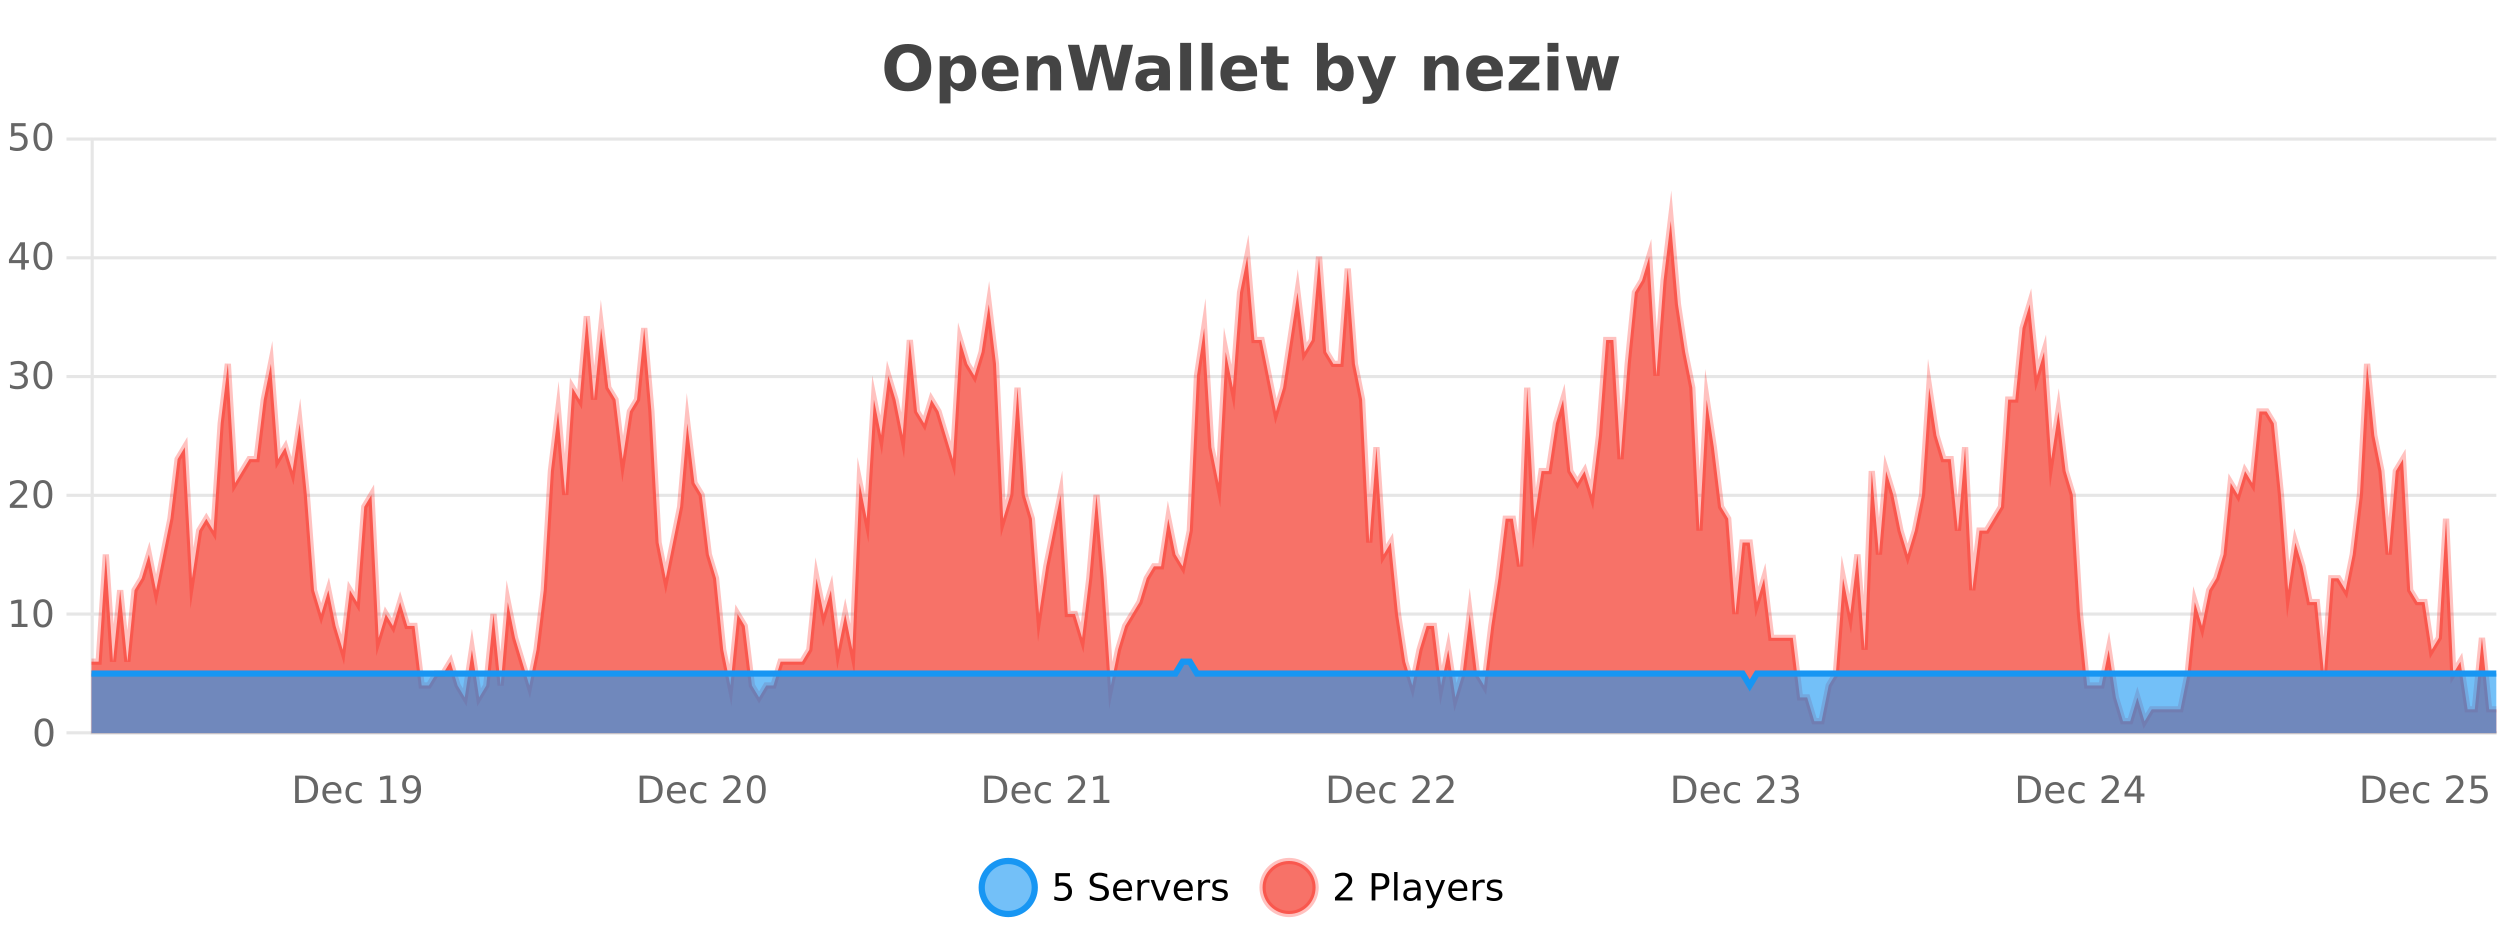
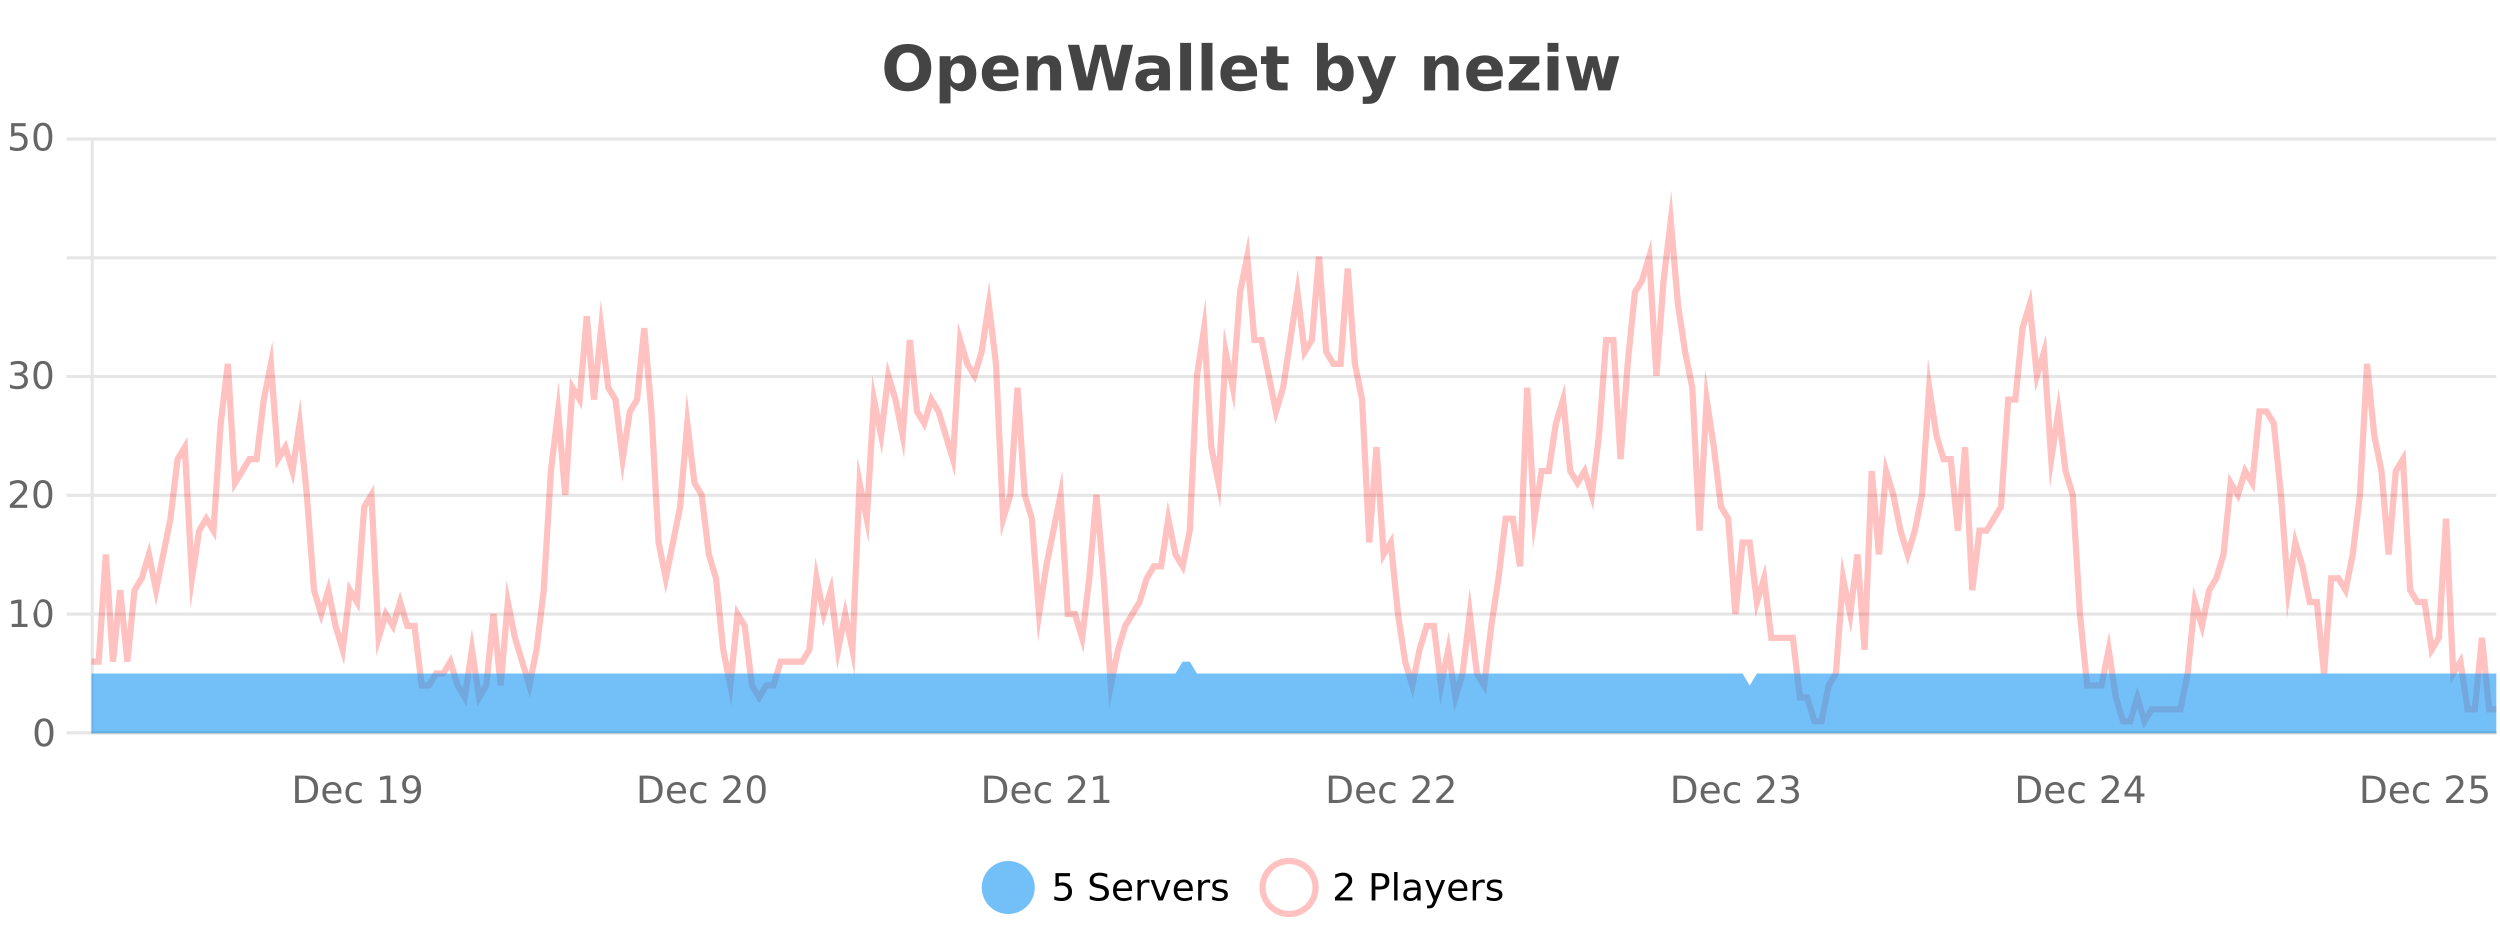
<svg xmlns="http://www.w3.org/2000/svg" width="800pt" height="300pt" viewBox="0 0 800 300" version="1.1">
  <defs>
    <clipPath id="clip1">
      <path d="M 285 263 L 360 263 L 360 300 L 285 300 Z M 285 263 " />
    </clipPath>
    <clipPath id="clip2">
      <path d="M 375 263 L 450 263 L 450 300 L 375 300 Z M 375 263 " />
    </clipPath>
    <clipPath id="clip3">
      <path d="M 29.27 70 L 798.82 70 L 798.82 234.602 L 29.27 234.602 Z M 29.27 70 " />
    </clipPath>
    <clipPath id="clip4">
      <path d="M 28.27 43 L 799.82 43 L 799.82 235.602 L 28.27 235.602 Z M 28.27 43 " />
    </clipPath>
    <clipPath id="clip5">
      <path d="M 29.27 211 L 798.82 211 L 798.82 234.602 L 29.27 234.602 Z M 29.27 211 " />
    </clipPath>
    <clipPath id="clip6">
-       <path d="M 28.27 183 L 799.82 183 L 799.82 235.602 L 28.27 235.602 Z M 28.27 183 " />
-     </clipPath>
+       </clipPath>
  </defs>
  <g id="surface3406421">
    <rect x="0" y="0" width="800" height="300" style="fill:rgb(100%,100%,100%);fill-opacity:1;stroke:none;" />
    <path style="fill:none;stroke-width:1;stroke-linecap:butt;stroke-linejoin:miter;stroke:rgb(0%,0%,0%);stroke-opacity:0.098;stroke-miterlimit:10;" d="M 30 234.5 L 798.82 234.5 " />
    <path style="fill:none;stroke-width:1;stroke-linecap:butt;stroke-linejoin:miter;stroke:rgb(0%,0%,0%);stroke-opacity:0.098;stroke-miterlimit:10;" d="M 21.27 234.5 L 29 234.5 " />
    <path style="fill:none;stroke-width:1;stroke-linecap:butt;stroke-linejoin:miter;stroke:rgb(0%,0%,0%);stroke-opacity:0.098;stroke-miterlimit:10;" d="M 30 196.5 L 798.82 196.5 " />
    <path style="fill:none;stroke-width:1;stroke-linecap:butt;stroke-linejoin:miter;stroke:rgb(0%,0%,0%);stroke-opacity:0.098;stroke-miterlimit:10;" d="M 21.27 196.5 L 29 196.5 " />
    <path style="fill:none;stroke-width:1;stroke-linecap:butt;stroke-linejoin:miter;stroke:rgb(0%,0%,0%);stroke-opacity:0.098;stroke-miterlimit:10;" d="M 30 158.5 L 798.82 158.5 " />
    <path style="fill:none;stroke-width:1;stroke-linecap:butt;stroke-linejoin:miter;stroke:rgb(0%,0%,0%);stroke-opacity:0.098;stroke-miterlimit:10;" d="M 21.27 158.5 L 29 158.5 " />
    <path style="fill:none;stroke-width:1;stroke-linecap:butt;stroke-linejoin:miter;stroke:rgb(0%,0%,0%);stroke-opacity:0.098;stroke-miterlimit:10;" d="M 30 120.5 L 798.82 120.5 " />
    <path style="fill:none;stroke-width:1;stroke-linecap:butt;stroke-linejoin:miter;stroke:rgb(0%,0%,0%);stroke-opacity:0.098;stroke-miterlimit:10;" d="M 21.27 120.5 L 29 120.5 " />
    <path style="fill:none;stroke-width:1;stroke-linecap:butt;stroke-linejoin:miter;stroke:rgb(0%,0%,0%);stroke-opacity:0.098;stroke-miterlimit:10;" d="M 30 82.5 L 798.82 82.5 " />
    <path style="fill:none;stroke-width:1;stroke-linecap:butt;stroke-linejoin:miter;stroke:rgb(0%,0%,0%);stroke-opacity:0.098;stroke-miterlimit:10;" d="M 21.27 82.5 L 29 82.5 " />
    <path style="fill:none;stroke-width:1;stroke-linecap:butt;stroke-linejoin:miter;stroke:rgb(0%,0%,0%);stroke-opacity:0.098;stroke-miterlimit:10;" d="M 30 44.5 L 798.82 44.5 " />
    <path style="fill:none;stroke-width:1;stroke-linecap:butt;stroke-linejoin:miter;stroke:rgb(0%,0%,0%);stroke-opacity:0.098;stroke-miterlimit:10;" d="M 21.27 44.5 L 29 44.5 " />
    <path style=" stroke:none;fill-rule:nonzero;fill:rgb(9.02%,58.824%,95.294%);fill-opacity:0.6;" d="M 331.121 284 C 331.121 288.688 327.324 292.484 322.637 292.484 C 317.953 292.484 314.152 288.688 314.152 284 C 314.152 279.312 317.953 275.516 322.637 275.516 C 327.324 275.516 331.121 279.312 331.121 284 Z M 331.121 284 " />
    <g clip-path="url(#clip1)" clip-rule="nonzero">
-       <path style="fill:none;stroke-width:2;stroke-linecap:butt;stroke-linejoin:miter;stroke:rgb(9.02%,58.824%,95.294%);stroke-opacity:1;stroke-miterlimit:10;" d="M 331.121 284 C 331.121 288.688 327.324 292.484 322.637 292.484 C 317.953 292.484 314.152 288.688 314.152 284 C 314.152 279.312 317.953 275.516 322.637 275.516 C 327.324 275.516 331.121 279.312 331.121 284 Z M 331.121 284 " />
-     </g>
+       </g>
    <path style=" stroke:none;fill-rule:nonzero;fill:rgb(0%,0%,0%);fill-opacity:1;" d="M 337.75 279.406 L 342.391 279.406 L 342.391 280.406 L 338.828 280.406 L 338.828 282.547 C 339.004 282.484 339.176 282.445 339.344 282.422 C 339.52 282.391 339.691 282.375 339.859 282.375 C 340.836 282.375 341.613 282.648 342.188 283.188 C 342.758 283.719 343.047 284.438 343.047 285.344 C 343.047 286.293 342.75 287.027 342.156 287.547 C 341.57 288.07 340.75 288.328 339.688 288.328 C 339.312 288.328 338.93 288.297 338.547 288.234 C 338.172 288.172 337.781 288.078 337.375 287.953 L 337.375 286.766 C 337.727 286.953 338.094 287.094 338.469 287.188 C 338.844 287.281 339.238 287.328 339.656 287.328 C 340.332 287.328 340.867 287.152 341.266 286.797 C 341.66 286.445 341.859 285.961 341.859 285.344 C 341.859 284.742 341.66 284.262 341.266 283.906 C 340.867 283.555 340.332 283.375 339.656 283.375 C 339.344 283.375 339.023 283.414 338.703 283.484 C 338.391 283.547 338.07 283.652 337.75 283.797 Z M 354.32 279.688 L 354.32 280.844 C 353.871 280.637 353.445 280.48 353.039 280.375 C 352.641 280.262 352.262 280.203 351.898 280.203 C 351.25 280.203 350.75 280.328 350.398 280.578 C 350.055 280.828 349.883 281.188 349.883 281.656 C 349.883 282.043 349.996 282.336 350.227 282.531 C 350.453 282.73 350.898 282.887 351.555 283 L 352.258 283.156 C 353.141 283.324 353.793 283.621 354.211 284.047 C 354.637 284.465 354.852 285.027 354.852 285.734 C 354.852 286.59 354.562 287.234 353.992 287.672 C 353.43 288.109 352.594 288.328 351.492 288.328 C 351.086 288.328 350.648 288.281 350.18 288.188 C 349.711 288.094 349.227 287.953 348.727 287.766 L 348.727 286.547 C 349.203 286.82 349.672 287.023 350.133 287.156 C 350.602 287.293 351.055 287.359 351.492 287.359 C 352.168 287.359 352.688 287.23 353.055 286.969 C 353.43 286.699 353.617 286.32 353.617 285.828 C 353.617 285.402 353.48 285.07 353.211 284.828 C 352.949 284.578 352.516 284.398 351.914 284.281 L 351.195 284.141 C 350.309 283.965 349.668 283.688 349.273 283.312 C 348.887 282.938 348.695 282.418 348.695 281.75 C 348.695 280.969 348.965 280.359 349.508 279.922 C 350.047 279.477 350.797 279.25 351.758 279.25 C 352.172 279.25 352.59 279.289 353.008 279.359 C 353.434 279.434 353.871 279.543 354.32 279.688 Z M 362.266 284.609 L 362.266 285.125 L 357.297 285.125 C 357.348 285.875 357.57 286.445 357.969 286.828 C 358.375 287.215 358.93 287.406 359.641 287.406 C 360.055 287.406 360.457 287.359 360.844 287.266 C 361.238 287.164 361.629 287.008 362.016 286.797 L 362.016 287.828 C 361.617 287.984 361.219 288.105 360.812 288.188 C 360.406 288.281 359.992 288.328 359.578 288.328 C 358.535 288.328 357.707 288.027 357.094 287.422 C 356.477 286.809 356.172 285.98 356.172 284.938 C 356.172 283.867 356.461 283.016 357.047 282.391 C 357.629 281.758 358.41 281.438 359.391 281.438 C 360.273 281.438 360.973 281.727 361.484 282.297 C 362.004 282.859 362.266 283.633 362.266 284.609 Z M 361.188 284.281 C 361.176 283.699 361.008 283.23 360.688 282.875 C 360.363 282.523 359.938 282.344 359.406 282.344 C 358.801 282.344 358.316 282.516 357.953 282.859 C 357.598 283.203 357.395 283.684 357.344 284.297 Z M 367.836 282.594 C 367.711 282.531 367.574 282.484 367.43 282.453 C 367.293 282.414 367.137 282.391 366.961 282.391 C 366.355 282.391 365.887 282.59 365.555 282.984 C 365.23 283.383 365.07 283.953 365.07 284.703 L 365.07 288.156 L 363.992 288.156 L 363.992 281.594 L 365.07 281.594 L 365.07 282.609 C 365.297 282.215 365.594 281.922 365.961 281.734 C 366.324 281.539 366.766 281.438 367.289 281.438 C 367.359 281.438 367.438 281.445 367.523 281.453 C 367.617 281.465 367.715 281.48 367.82 281.5 Z M 368.195 281.594 L 369.336 281.594 L 371.383 287.094 L 373.445 281.594 L 374.586 281.594 L 372.117 288.156 L 370.648 288.156 Z M 381.688 284.609 L 381.688 285.125 L 376.719 285.125 C 376.77 285.875 376.992 286.445 377.391 286.828 C 377.797 287.215 378.352 287.406 379.062 287.406 C 379.477 287.406 379.879 287.359 380.266 287.266 C 380.66 287.164 381.051 287.008 381.438 286.797 L 381.438 287.828 C 381.039 287.984 380.641 288.105 380.234 288.188 C 379.828 288.281 379.414 288.328 379 288.328 C 377.957 288.328 377.129 288.027 376.516 287.422 C 375.898 286.809 375.594 285.98 375.594 284.938 C 375.594 283.867 375.883 283.016 376.469 282.391 C 377.051 281.758 377.832 281.438 378.812 281.438 C 379.695 281.438 380.395 281.727 380.906 282.297 C 381.426 282.859 381.688 283.633 381.688 284.609 Z M 380.609 284.281 C 380.598 283.699 380.43 283.23 380.109 282.875 C 379.785 282.523 379.359 282.344 378.828 282.344 C 378.223 282.344 377.738 282.516 377.375 282.859 C 377.02 283.203 376.816 283.684 376.766 284.297 Z M 387.258 282.594 C 387.133 282.531 386.996 282.484 386.852 282.453 C 386.715 282.414 386.559 282.391 386.383 282.391 C 385.777 282.391 385.309 282.59 384.977 282.984 C 384.652 283.383 384.492 283.953 384.492 284.703 L 384.492 288.156 L 383.414 288.156 L 383.414 281.594 L 384.492 281.594 L 384.492 282.609 C 384.719 282.215 385.016 281.922 385.383 281.734 C 385.746 281.539 386.188 281.438 386.711 281.438 C 386.781 281.438 386.859 281.445 386.945 281.453 C 387.039 281.465 387.137 281.48 387.242 281.5 Z M 392.562 281.781 L 392.562 282.812 C 392.258 282.656 391.941 282.543 391.609 282.469 C 391.285 282.387 390.945 282.344 390.594 282.344 C 390.062 282.344 389.66 282.43 389.391 282.594 C 389.117 282.75 388.984 282.996 388.984 283.328 C 388.984 283.578 389.078 283.777 389.266 283.922 C 389.461 284.059 389.852 284.188 390.438 284.312 L 390.797 284.406 C 391.566 284.562 392.113 284.793 392.438 285.094 C 392.758 285.398 392.922 285.812 392.922 286.344 C 392.922 286.961 392.676 287.445 392.188 287.797 C 391.707 288.152 391.047 288.328 390.203 288.328 C 389.848 288.328 389.477 288.289 389.094 288.219 C 388.719 288.156 388.32 288.059 387.906 287.922 L 387.906 286.797 C 388.301 287.008 388.691 287.164 389.078 287.266 C 389.461 287.371 389.848 287.422 390.234 287.422 C 390.734 287.422 391.117 287.34 391.391 287.172 C 391.672 286.996 391.812 286.746 391.812 286.422 C 391.812 286.133 391.711 285.906 391.516 285.75 C 391.316 285.594 390.883 285.445 390.219 285.297 L 389.844 285.219 C 389.176 285.074 388.691 284.855 388.391 284.562 C 388.098 284.273 387.953 283.875 387.953 283.375 C 387.953 282.75 388.172 282.273 388.609 281.938 C 389.047 281.605 389.664 281.438 390.469 281.438 C 390.863 281.438 391.238 281.469 391.594 281.531 C 391.945 281.586 392.27 281.668 392.562 281.781 Z M 332.637 277.016 " />
-     <path style=" stroke:none;fill-rule:nonzero;fill:rgb(96.863%,44.706%,40.784%);fill-opacity:1;" d="M 420.988 284 C 420.988 288.688 417.191 292.484 412.504 292.484 C 407.82 292.484 404.02 288.688 404.02 284 C 404.02 279.312 407.82 275.516 412.504 275.516 C 417.191 275.516 420.988 279.312 420.988 284 Z M 420.988 284 " />
    <g clip-path="url(#clip2)" clip-rule="nonzero">
      <path style="fill:none;stroke-width:2;stroke-linecap:butt;stroke-linejoin:miter;stroke:rgb(100%,4.706%,0%);stroke-opacity:0.247;stroke-miterlimit:10;" d="M 420.988 284 C 420.988 288.688 417.191 292.484 412.504 292.484 C 407.82 292.484 404.02 288.688 404.02 284 C 404.02 279.312 407.82 275.516 412.504 275.516 C 417.191 275.516 420.988 279.312 420.988 284 Z M 420.988 284 " />
    </g>
    <path style=" stroke:none;fill-rule:nonzero;fill:rgb(0%,0%,0%);fill-opacity:1;" d="M 428.617 287.156 L 432.758 287.156 L 432.758 288.156 L 427.195 288.156 L 427.195 287.156 C 427.641 286.699 428.25 286.078 429.023 285.297 C 429.805 284.508 430.293 283.996 430.492 283.766 C 430.875 283.352 431.141 282.996 431.289 282.703 C 431.445 282.402 431.523 282.109 431.523 281.828 C 431.523 281.359 431.355 280.98 431.023 280.688 C 430.699 280.398 430.277 280.25 429.758 280.25 C 429.383 280.25 428.984 280.312 428.57 280.438 C 428.164 280.562 427.727 280.762 427.258 281.031 L 427.258 279.828 C 427.734 279.641 428.18 279.5 428.586 279.406 C 429 279.305 429.383 279.25 429.727 279.25 C 430.633 279.25 431.355 279.48 431.898 279.938 C 432.438 280.387 432.711 280.992 432.711 281.75 C 432.711 282.105 432.641 282.445 432.508 282.766 C 432.371 283.09 432.125 283.469 431.773 283.906 C 431.668 284.023 431.355 284.352 430.836 284.891 C 430.312 285.434 429.574 286.188 428.617 287.156 Z M 440.125 280.375 L 440.125 283.672 L 441.609 283.672 C 442.16 283.672 442.586 283.531 442.891 283.25 C 443.191 282.961 443.344 282.547 443.344 282.016 C 443.344 281.496 443.191 281.094 442.891 280.812 C 442.586 280.523 442.16 280.375 441.609 280.375 Z M 438.938 279.406 L 441.609 279.406 C 442.598 279.406 443.344 279.633 443.844 280.078 C 444.344 280.516 444.594 281.164 444.594 282.016 C 444.594 282.883 444.344 283.539 443.844 283.984 C 443.344 284.422 442.598 284.641 441.609 284.641 L 440.125 284.641 L 440.125 288.156 L 438.938 288.156 Z M 446.129 279.031 L 447.207 279.031 L 447.207 288.156 L 446.129 288.156 Z M 452.445 284.859 C 451.578 284.859 450.977 284.961 450.633 285.156 C 450.297 285.355 450.133 285.695 450.133 286.172 C 450.133 286.559 450.258 286.867 450.508 287.094 C 450.766 287.312 451.109 287.422 451.539 287.422 C 452.141 287.422 452.621 287.215 452.977 286.797 C 453.34 286.371 453.523 285.805 453.523 285.094 L 453.523 284.859 Z M 454.602 284.406 L 454.602 288.156 L 453.523 288.156 L 453.523 287.156 C 453.273 287.555 452.965 287.852 452.602 288.047 C 452.234 288.234 451.789 288.328 451.258 288.328 C 450.578 288.328 450.043 288.141 449.648 287.766 C 449.25 287.383 449.055 286.875 449.055 286.25 C 449.055 285.512 449.297 284.953 449.789 284.578 C 450.289 284.203 451.027 284.016 452.008 284.016 L 453.523 284.016 L 453.523 283.906 C 453.523 283.406 453.355 283.023 453.023 282.75 C 452.699 282.48 452.246 282.344 451.664 282.344 C 451.289 282.344 450.918 282.391 450.555 282.484 C 450.199 282.578 449.859 282.715 449.539 282.891 L 449.539 281.891 C 449.934 281.734 450.312 281.621 450.68 281.547 C 451.055 281.477 451.418 281.438 451.773 281.438 C 452.719 281.438 453.43 281.684 453.898 282.172 C 454.367 282.664 454.602 283.406 454.602 284.406 Z M 459.551 288.766 C 459.246 289.547 458.949 290.055 458.66 290.297 C 458.367 290.535 457.98 290.656 457.504 290.656 L 456.645 290.656 L 456.645 289.75 L 457.27 289.75 C 457.57 289.75 457.801 289.676 457.957 289.531 C 458.121 289.395 458.305 289.066 458.504 288.547 L 458.707 288.047 L 456.051 281.594 L 457.191 281.594 L 459.238 286.719 L 461.301 281.594 L 462.441 281.594 Z M 469.543 284.609 L 469.543 285.125 L 464.574 285.125 C 464.625 285.875 464.848 286.445 465.246 286.828 C 465.652 287.215 466.207 287.406 466.918 287.406 C 467.332 287.406 467.734 287.359 468.121 287.266 C 468.516 287.164 468.906 287.008 469.293 286.797 L 469.293 287.828 C 468.895 287.984 468.496 288.105 468.09 288.188 C 467.684 288.281 467.27 288.328 466.855 288.328 C 465.812 288.328 464.984 288.027 464.371 287.422 C 463.754 286.809 463.449 285.98 463.449 284.938 C 463.449 283.867 463.738 283.016 464.324 282.391 C 464.906 281.758 465.688 281.438 466.668 281.438 C 467.551 281.438 468.25 281.727 468.762 282.297 C 469.281 282.859 469.543 283.633 469.543 284.609 Z M 468.465 284.281 C 468.453 283.699 468.285 283.23 467.965 282.875 C 467.641 282.523 467.215 282.344 466.684 282.344 C 466.078 282.344 465.594 282.516 465.23 282.859 C 464.875 283.203 464.672 283.684 464.621 284.297 Z M 475.113 282.594 C 474.988 282.531 474.852 282.484 474.707 282.453 C 474.57 282.414 474.414 282.391 474.238 282.391 C 473.633 282.391 473.164 282.59 472.832 282.984 C 472.508 283.383 472.348 283.953 472.348 284.703 L 472.348 288.156 L 471.27 288.156 L 471.27 281.594 L 472.348 281.594 L 472.348 282.609 C 472.574 282.215 472.871 281.922 473.238 281.734 C 473.602 281.539 474.043 281.438 474.566 281.438 C 474.637 281.438 474.715 281.445 474.801 281.453 C 474.895 281.465 474.992 281.48 475.098 281.5 Z M 480.422 281.781 L 480.422 282.812 C 480.117 282.656 479.801 282.543 479.469 282.469 C 479.145 282.387 478.805 282.344 478.453 282.344 C 477.922 282.344 477.52 282.43 477.25 282.594 C 476.977 282.75 476.844 282.996 476.844 283.328 C 476.844 283.578 476.938 283.777 477.125 283.922 C 477.32 284.059 477.711 284.188 478.297 284.312 L 478.656 284.406 C 479.426 284.562 479.973 284.793 480.297 285.094 C 480.617 285.398 480.781 285.812 480.781 286.344 C 480.781 286.961 480.535 287.445 480.047 287.797 C 479.566 288.152 478.906 288.328 478.062 288.328 C 477.707 288.328 477.336 288.289 476.953 288.219 C 476.578 288.156 476.18 288.059 475.766 287.922 L 475.766 286.797 C 476.16 287.008 476.551 287.164 476.938 287.266 C 477.32 287.371 477.707 287.422 478.094 287.422 C 478.594 287.422 478.977 287.34 479.25 287.172 C 479.531 286.996 479.672 286.746 479.672 286.422 C 479.672 286.133 479.57 285.906 479.375 285.75 C 479.176 285.594 478.742 285.445 478.078 285.297 L 477.703 285.219 C 477.035 285.074 476.551 284.855 476.25 284.562 C 475.957 284.273 475.812 283.875 475.812 283.375 C 475.812 282.75 476.031 282.273 476.469 281.938 C 476.906 281.605 477.523 281.438 478.328 281.438 C 478.723 281.438 479.098 281.469 479.453 281.531 C 479.805 281.586 480.129 281.668 480.422 281.781 Z M 422.504 277.016 " />
    <path style=" stroke:none;fill-rule:nonzero;fill:rgb(26.667%,26.667%,26.667%);fill-opacity:1;" d="M 290.5 16.797 C 289.352 16.797 288.461 17.227 287.828 18.078 C 287.203 18.922 286.891 20.109 286.891 21.641 C 286.891 23.172 287.203 24.367 287.828 25.219 C 288.461 26.062 289.352 26.484 290.5 26.484 C 291.645 26.484 292.535 26.062 293.172 25.219 C 293.805 24.367 294.125 23.172 294.125 21.641 C 294.125 20.109 293.805 18.922 293.172 18.078 C 292.535 17.227 291.645 16.797 290.5 16.797 Z M 290.5 14.078 C 292.844 14.078 294.676 14.75 296 16.094 C 297.332 17.43 298 19.277 298 21.641 C 298 24.008 297.332 25.859 296 27.203 C 294.676 28.539 292.844 29.203 290.5 29.203 C 288.156 29.203 286.316 28.539 284.984 27.203 C 283.66 25.859 283 24.008 283 21.641 C 283 19.277 283.66 17.43 284.984 16.094 C 286.316 14.75 288.156 14.078 290.5 14.078 Z M 304.172 27.344 L 304.172 33.078 L 300.688 33.078 L 300.688 17.984 L 304.172 17.984 L 304.172 19.578 C 304.66 18.945 305.195 18.477 305.781 18.172 C 306.363 17.871 307.035 17.719 307.797 17.719 C 309.148 17.719 310.258 18.258 311.125 19.328 C 311.988 20.402 312.422 21.781 312.422 23.469 C 312.422 25.148 311.988 26.523 311.125 27.594 C 310.258 28.668 309.148 29.203 307.797 29.203 C 307.035 29.203 306.363 29.051 305.781 28.75 C 305.195 28.449 304.66 27.98 304.172 27.344 Z M 306.5 20.266 C 305.75 20.266 305.172 20.543 304.766 21.094 C 304.367 21.637 304.172 22.43 304.172 23.469 C 304.172 24.5 304.367 25.293 304.766 25.844 C 305.172 26.398 305.75 26.672 306.5 26.672 C 307.25 26.672 307.82 26.402 308.219 25.859 C 308.613 25.309 308.812 24.512 308.812 23.469 C 308.812 22.43 308.613 21.637 308.219 21.094 C 307.82 20.543 307.25 20.266 306.5 20.266 Z M 325.914 23.422 L 325.914 24.422 L 317.742 24.422 C 317.824 25.246 318.121 25.859 318.633 26.266 C 319.141 26.672 319.852 26.875 320.758 26.875 C 321.496 26.875 322.25 26.766 323.023 26.547 C 323.793 26.328 324.586 26 325.398 25.562 L 325.398 28.25 C 324.574 28.562 323.746 28.797 322.914 28.953 C 322.09 29.117 321.266 29.203 320.445 29.203 C 318.465 29.203 316.922 28.703 315.82 27.703 C 314.727 26.695 314.18 25.281 314.18 23.469 C 314.18 21.68 314.715 20.273 315.789 19.25 C 316.871 18.23 318.355 17.719 320.242 17.719 C 321.961 17.719 323.336 18.242 324.367 19.281 C 325.398 20.312 325.914 21.695 325.914 23.422 Z M 322.32 22.266 C 322.32 21.602 322.125 21.062 321.742 20.656 C 321.355 20.25 320.852 20.047 320.227 20.047 C 319.547 20.047 318.996 20.242 318.57 20.625 C 318.152 21 317.891 21.547 317.789 22.266 Z M 339.555 22.266 L 339.555 28.922 L 336.039 28.922 L 336.039 23.828 C 336.039 22.883 336.016 22.23 335.977 21.875 C 335.934 21.512 335.859 21.246 335.758 21.078 C 335.621 20.852 335.434 20.672 335.195 20.547 C 334.965 20.422 334.699 20.359 334.398 20.359 C 333.668 20.359 333.094 20.641 332.68 21.203 C 332.262 21.766 332.055 22.547 332.055 23.547 L 332.055 28.922 L 328.57 28.922 L 328.57 17.984 L 332.055 17.984 L 332.055 19.578 C 332.586 18.945 333.148 18.477 333.742 18.172 C 334.336 17.871 334.984 17.719 335.695 17.719 C 336.965 17.719 337.922 18.109 338.57 18.891 C 339.227 19.664 339.555 20.789 339.555 22.266 Z M 341.715 14.344 L 345.324 14.344 L 347.84 24.938 L 350.34 14.344 L 353.965 14.344 L 356.465 24.938 L 358.98 14.344 L 362.559 14.344 L 359.121 28.922 L 354.777 28.922 L 352.137 17.844 L 349.527 28.922 L 345.184 28.922 Z M 369.047 24 C 368.316 24 367.77 24.125 367.406 24.375 C 367.039 24.617 366.859 24.98 366.859 25.469 C 366.859 25.906 367.004 26.25 367.297 26.5 C 367.598 26.75 368.008 26.875 368.531 26.875 C 369.188 26.875 369.738 26.641 370.188 26.172 C 370.645 25.703 370.875 25.117 370.875 24.406 L 370.875 24 Z M 374.391 22.688 L 374.391 28.922 L 370.875 28.922 L 370.875 27.297 C 370.406 27.965 369.875 28.449 369.281 28.75 C 368.695 29.051 367.984 29.203 367.141 29.203 C 366.016 29.203 365.098 28.875 364.391 28.219 C 363.68 27.555 363.328 26.695 363.328 25.641 C 363.328 24.359 363.766 23.422 364.641 22.828 C 365.523 22.227 366.914 21.922 368.812 21.922 L 370.875 21.922 L 370.875 21.641 C 370.875 21.09 370.656 20.688 370.219 20.438 C 369.781 20.18 369.098 20.047 368.172 20.047 C 367.422 20.047 366.723 20.125 366.078 20.281 C 365.43 20.43 364.832 20.648 364.281 20.938 L 364.281 18.281 C 365.031 18.094 365.781 17.953 366.531 17.859 C 367.289 17.766 368.051 17.719 368.812 17.719 C 370.781 17.719 372.203 18.109 373.078 18.891 C 373.953 19.664 374.391 20.93 374.391 22.688 Z M 377.652 13.719 L 381.137 13.719 L 381.137 28.922 L 377.652 28.922 Z M 384.508 13.719 L 387.992 13.719 L 387.992 28.922 L 384.508 28.922 Z M 402.27 23.422 L 402.27 24.422 L 394.098 24.422 C 394.18 25.246 394.477 25.859 394.988 26.266 C 395.496 26.672 396.207 26.875 397.113 26.875 C 397.852 26.875 398.605 26.766 399.379 26.547 C 400.148 26.328 400.941 26 401.754 25.562 L 401.754 28.25 C 400.93 28.562 400.102 28.797 399.27 28.953 C 398.445 29.117 397.621 29.203 396.801 29.203 C 394.82 29.203 393.277 28.703 392.176 27.703 C 391.082 26.695 390.535 25.281 390.535 23.469 C 390.535 21.68 391.07 20.273 392.145 19.25 C 393.227 18.23 394.711 17.719 396.598 17.719 C 398.316 17.719 399.691 18.242 400.723 19.281 C 401.754 20.312 402.27 21.695 402.27 23.422 Z M 398.676 22.266 C 398.676 21.602 398.48 21.062 398.098 20.656 C 397.711 20.25 397.207 20.047 396.582 20.047 C 395.902 20.047 395.352 20.242 394.926 20.625 C 394.508 21 394.246 21.547 394.145 22.266 Z M 408.742 14.875 L 408.742 17.984 L 412.352 17.984 L 412.352 20.484 L 408.742 20.484 L 408.742 25.125 C 408.742 25.637 408.84 25.98 409.039 26.156 C 409.246 26.336 409.648 26.422 410.242 26.422 L 412.039 26.422 L 412.039 28.922 L 409.039 28.922 C 407.664 28.922 406.684 28.637 406.102 28.062 C 405.527 27.48 405.242 26.5 405.242 25.125 L 405.242 20.484 L 403.508 20.484 L 403.508 17.984 L 405.242 17.984 L 405.242 14.875 Z M 427.266 26.672 C 428.016 26.672 428.586 26.402 428.984 25.859 C 429.379 25.309 429.578 24.512 429.578 23.469 C 429.578 22.43 429.379 21.637 428.984 21.094 C 428.586 20.543 428.016 20.266 427.266 20.266 C 426.516 20.266 425.938 20.543 425.531 21.094 C 425.133 21.637 424.938 22.43 424.938 23.469 C 424.938 24.5 425.133 25.293 425.531 25.844 C 425.938 26.398 426.516 26.672 427.266 26.672 Z M 424.938 19.578 C 425.426 18.945 425.961 18.477 426.547 18.172 C 427.129 17.871 427.801 17.719 428.562 17.719 C 429.914 17.719 431.023 18.258 431.891 19.328 C 432.754 20.402 433.188 21.781 433.188 23.469 C 433.188 25.148 432.754 26.523 431.891 27.594 C 431.023 28.668 429.914 29.203 428.562 29.203 C 427.801 29.203 427.129 29.051 426.547 28.75 C 425.961 28.449 425.426 27.98 424.938 27.344 L 424.938 28.922 L 421.453 28.922 L 421.453 13.719 L 424.938 13.719 Z M 434.328 17.984 L 437.812 17.984 L 440.766 25.406 L 443.266 17.984 L 446.75 17.984 L 442.156 29.953 C 441.695 31.172 441.156 32.02 440.531 32.5 C 439.914 32.988 439.109 33.234 438.109 33.234 L 436.078 33.234 L 436.078 30.938 L 437.172 30.938 C 437.766 30.938 438.195 30.844 438.469 30.656 C 438.738 30.469 438.945 30.129 439.094 29.641 L 439.203 29.344 Z M 466.75 22.266 L 466.75 28.922 L 463.234 28.922 L 463.234 23.828 C 463.234 22.883 463.211 22.23 463.172 21.875 C 463.129 21.512 463.055 21.246 462.953 21.078 C 462.816 20.852 462.629 20.672 462.391 20.547 C 462.16 20.422 461.895 20.359 461.594 20.359 C 460.863 20.359 460.289 20.641 459.875 21.203 C 459.457 21.766 459.25 22.547 459.25 23.547 L 459.25 28.922 L 455.766 28.922 L 455.766 17.984 L 459.25 17.984 L 459.25 19.578 C 459.781 18.945 460.344 18.477 460.938 18.172 C 461.531 17.871 462.18 17.719 462.891 17.719 C 464.16 17.719 465.117 18.109 465.766 18.891 C 466.422 19.664 466.75 20.789 466.75 22.266 Z M 480.914 23.422 L 480.914 24.422 L 472.742 24.422 C 472.824 25.246 473.121 25.859 473.633 26.266 C 474.141 26.672 474.852 26.875 475.758 26.875 C 476.496 26.875 477.25 26.766 478.023 26.547 C 478.793 26.328 479.586 26 480.398 25.562 L 480.398 28.25 C 479.574 28.562 478.746 28.797 477.914 28.953 C 477.09 29.117 476.266 29.203 475.445 29.203 C 473.465 29.203 471.922 28.703 470.82 27.703 C 469.727 26.695 469.18 25.281 469.18 23.469 C 469.18 21.68 469.715 20.273 470.789 19.25 C 471.871 18.23 473.355 17.719 475.242 17.719 C 476.961 17.719 478.336 18.242 479.367 19.281 C 480.398 20.312 480.914 21.695 480.914 23.422 Z M 477.32 22.266 C 477.32 21.602 477.125 21.062 476.742 20.656 C 476.355 20.25 475.852 20.047 475.227 20.047 C 474.547 20.047 473.996 20.242 473.57 20.625 C 473.152 21 472.891 21.547 472.789 22.266 Z M 483.023 17.984 L 492.57 17.984 L 492.57 20.422 L 486.805 26.422 L 492.57 26.422 L 492.57 28.922 L 482.789 28.922 L 482.789 26.484 L 488.539 20.484 L 483.023 20.484 Z M 495.211 17.984 L 498.695 17.984 L 498.695 28.922 L 495.211 28.922 Z M 495.211 13.719 L 498.695 13.719 L 498.695 16.578 L 495.211 16.578 Z M 501.082 17.984 L 504.488 17.984 L 506.316 25.516 L 508.16 17.984 L 511.082 17.984 L 512.926 25.438 L 514.77 17.984 L 518.16 17.984 L 515.285 28.922 L 511.457 28.922 L 509.613 21.406 L 507.785 28.922 L 503.957 28.922 Z M 282 10.359 " />
    <path style="fill:none;stroke-width:1;stroke-linecap:butt;stroke-linejoin:miter;stroke:rgb(0%,0%,0%);stroke-opacity:0.098;stroke-miterlimit:10;" d="M 29 234.5 L 799 234.5 " />
    <path style=" stroke:none;fill-rule:nonzero;fill:rgb(40%,40%,40%);fill-opacity:1;" d="M 95.625 249.172 L 95.625 255.984 L 97.062 255.984 C 98.27 255.984 99.148 255.715 99.703 255.172 C 100.266 254.621 100.547 253.75 100.547 252.562 C 100.547 251.398 100.266 250.543 99.703 250 C 99.148 249.449 98.27 249.172 97.062 249.172 Z M 94.438 248.203 L 96.875 248.203 C 98.57 248.203 99.816 248.559 100.609 249.266 C 101.398 249.965 101.797 251.062 101.797 252.562 C 101.797 254.074 101.395 255.184 100.594 255.891 C 99.801 256.602 98.562 256.953 96.875 256.953 L 94.438 256.953 Z M 109.258 253.406 L 109.258 253.922 L 104.289 253.922 C 104.34 254.672 104.562 255.242 104.961 255.625 C 105.367 256.012 105.922 256.203 106.633 256.203 C 107.047 256.203 107.449 256.156 107.836 256.062 C 108.23 255.961 108.621 255.805 109.008 255.594 L 109.008 256.625 C 108.609 256.781 108.211 256.902 107.805 256.984 C 107.398 257.078 106.984 257.125 106.57 257.125 C 105.527 257.125 104.699 256.824 104.086 256.219 C 103.469 255.605 103.164 254.777 103.164 253.734 C 103.164 252.664 103.453 251.812 104.039 251.188 C 104.621 250.555 105.402 250.234 106.383 250.234 C 107.266 250.234 107.965 250.523 108.477 251.094 C 108.996 251.656 109.258 252.43 109.258 253.406 Z M 108.18 253.078 C 108.168 252.496 108 252.027 107.68 251.672 C 107.355 251.32 106.93 251.141 106.398 251.141 C 105.793 251.141 105.309 251.312 104.945 251.656 C 104.59 252 104.387 252.48 104.336 253.094 Z M 115.75 250.641 L 115.75 251.656 C 115.438 251.48 115.129 251.352 114.828 251.266 C 114.523 251.184 114.219 251.141 113.906 251.141 C 113.195 251.141 112.648 251.367 112.266 251.812 C 111.879 252.25 111.688 252.871 111.688 253.672 C 111.688 254.477 111.879 255.102 112.266 255.547 C 112.648 255.984 113.195 256.203 113.906 256.203 C 114.219 256.203 114.523 256.164 114.828 256.078 C 115.129 255.996 115.438 255.871 115.75 255.703 L 115.75 256.703 C 115.445 256.84 115.133 256.945 114.812 257.016 C 114.488 257.086 114.145 257.125 113.781 257.125 C 112.789 257.125 112.004 256.82 111.422 256.203 C 110.836 255.578 110.547 254.734 110.547 253.672 C 110.547 252.609 110.836 251.773 111.422 251.156 C 112.016 250.543 112.828 250.234 113.859 250.234 C 114.18 250.234 114.5 250.273 114.812 250.344 C 115.133 250.406 115.445 250.508 115.75 250.641 Z M 121.785 255.953 L 123.723 255.953 L 123.723 249.281 L 121.613 249.703 L 121.613 248.625 L 123.707 248.203 L 124.895 248.203 L 124.895 255.953 L 126.832 255.953 L 126.832 256.953 L 121.785 256.953 Z M 129.25 256.766 L 129.25 255.688 C 129.551 255.836 129.852 255.945 130.156 256.016 C 130.457 256.09 130.758 256.125 131.062 256.125 C 131.844 256.125 132.438 255.867 132.844 255.344 C 133.258 254.812 133.492 254.012 133.547 252.938 C 133.328 253.281 133.039 253.543 132.688 253.719 C 132.344 253.898 131.957 253.984 131.531 253.984 C 130.656 253.984 129.961 253.727 129.453 253.203 C 128.941 252.672 128.688 251.945 128.688 251.016 C 128.688 250.121 128.953 249.402 129.484 248.859 C 130.016 248.32 130.723 248.047 131.609 248.047 C 132.617 248.047 133.391 248.438 133.922 249.219 C 134.461 249.992 134.734 251.117 134.734 252.594 C 134.734 253.969 134.406 255.07 133.75 255.891 C 133.094 256.715 132.211 257.125 131.109 257.125 C 130.805 257.125 130.504 257.094 130.203 257.031 C 129.898 256.977 129.582 256.891 129.25 256.766 Z M 131.609 253.062 C 132.141 253.062 132.562 252.883 132.875 252.516 C 133.188 252.152 133.344 251.652 133.344 251.016 C 133.344 250.391 133.188 249.898 132.875 249.531 C 132.562 249.168 132.141 248.984 131.609 248.984 C 131.078 248.984 130.656 249.168 130.344 249.531 C 130.039 249.898 129.891 250.391 129.891 251.016 C 129.891 251.652 130.039 252.152 130.344 252.516 C 130.656 252.883 131.078 253.062 131.609 253.062 Z M 93.266 245.816 " />
    <path style=" stroke:none;fill-rule:nonzero;fill:rgb(40%,40%,40%);fill-opacity:1;" d="M 205.887 249.172 L 205.887 255.984 L 207.324 255.984 C 208.531 255.984 209.41 255.715 209.965 255.172 C 210.527 254.621 210.809 253.75 210.809 252.562 C 210.809 251.398 210.527 250.543 209.965 250 C 209.41 249.449 208.531 249.172 207.324 249.172 Z M 204.699 248.203 L 207.137 248.203 C 208.832 248.203 210.078 248.559 210.871 249.266 C 211.66 249.965 212.059 251.062 212.059 252.562 C 212.059 254.074 211.656 255.184 210.855 255.891 C 210.062 256.602 208.824 256.953 207.137 256.953 L 204.699 256.953 Z M 219.516 253.406 L 219.516 253.922 L 214.547 253.922 C 214.598 254.672 214.82 255.242 215.219 255.625 C 215.625 256.012 216.18 256.203 216.891 256.203 C 217.305 256.203 217.707 256.156 218.094 256.062 C 218.488 255.961 218.879 255.805 219.266 255.594 L 219.266 256.625 C 218.867 256.781 218.469 256.902 218.062 256.984 C 217.656 257.078 217.242 257.125 216.828 257.125 C 215.785 257.125 214.957 256.824 214.344 256.219 C 213.727 255.605 213.422 254.777 213.422 253.734 C 213.422 252.664 213.711 251.812 214.297 251.188 C 214.879 250.555 215.66 250.234 216.641 250.234 C 217.523 250.234 218.223 250.523 218.734 251.094 C 219.254 251.656 219.516 252.43 219.516 253.406 Z M 218.438 253.078 C 218.426 252.496 218.258 252.027 217.938 251.672 C 217.613 251.32 217.188 251.141 216.656 251.141 C 216.051 251.141 215.566 251.312 215.203 251.656 C 214.848 252 214.645 252.48 214.594 253.094 Z M 226.008 250.641 L 226.008 251.656 C 225.695 251.48 225.387 251.352 225.086 251.266 C 224.781 251.184 224.477 251.141 224.164 251.141 C 223.453 251.141 222.906 251.367 222.523 251.812 C 222.137 252.25 221.945 252.871 221.945 253.672 C 221.945 254.477 222.137 255.102 222.523 255.547 C 222.906 255.984 223.453 256.203 224.164 256.203 C 224.477 256.203 224.781 256.164 225.086 256.078 C 225.387 255.996 225.695 255.871 226.008 255.703 L 226.008 256.703 C 225.703 256.84 225.391 256.945 225.07 257.016 C 224.746 257.086 224.402 257.125 224.039 257.125 C 223.047 257.125 222.262 256.82 221.68 256.203 C 221.094 255.578 220.805 254.734 220.805 253.672 C 220.805 252.609 221.094 251.773 221.68 251.156 C 222.273 250.543 223.086 250.234 224.117 250.234 C 224.438 250.234 224.758 250.273 225.07 250.344 C 225.391 250.406 225.703 250.508 226.008 250.641 Z M 232.859 255.953 L 237 255.953 L 237 256.953 L 231.438 256.953 L 231.438 255.953 C 231.883 255.496 232.492 254.875 233.266 254.094 C 234.047 253.305 234.535 252.793 234.734 252.562 C 235.117 252.148 235.383 251.793 235.531 251.5 C 235.688 251.199 235.766 250.906 235.766 250.625 C 235.766 250.156 235.598 249.777 235.266 249.484 C 234.941 249.195 234.52 249.047 234 249.047 C 233.625 249.047 233.227 249.109 232.812 249.234 C 232.406 249.359 231.969 249.559 231.5 249.828 L 231.5 248.625 C 231.977 248.438 232.422 248.297 232.828 248.203 C 233.242 248.102 233.625 248.047 233.969 248.047 C 234.875 248.047 235.598 248.277 236.141 248.734 C 236.68 249.184 236.953 249.789 236.953 250.547 C 236.953 250.902 236.883 251.242 236.75 251.562 C 236.613 251.887 236.367 252.266 236.016 252.703 C 235.91 252.82 235.598 253.148 235.078 253.688 C 234.555 254.23 233.816 254.984 232.859 255.953 Z M 242.008 248.984 C 241.402 248.984 240.945 249.289 240.633 249.891 C 240.328 250.484 240.18 251.387 240.18 252.594 C 240.18 253.793 240.328 254.695 240.633 255.297 C 240.945 255.891 241.402 256.188 242.008 256.188 C 242.621 256.188 243.078 255.891 243.383 255.297 C 243.695 254.695 243.852 253.793 243.852 252.594 C 243.852 251.387 243.695 250.484 243.383 249.891 C 243.078 249.289 242.621 248.984 242.008 248.984 Z M 242.008 248.047 C 242.984 248.047 243.734 248.438 244.258 249.219 C 244.777 249.992 245.039 251.117 245.039 252.594 C 245.039 254.062 244.777 255.188 244.258 255.969 C 243.734 256.742 242.984 257.125 242.008 257.125 C 241.027 257.125 240.277 256.742 239.758 255.969 C 239.246 255.188 238.992 254.062 238.992 252.594 C 238.992 251.117 239.246 249.992 239.758 249.219 C 240.277 248.438 241.027 248.047 242.008 248.047 Z M 203.527 245.816 " />
    <path style=" stroke:none;fill-rule:nonzero;fill:rgb(40%,40%,40%);fill-opacity:1;" d="M 316.152 249.172 L 316.152 255.984 L 317.59 255.984 C 318.797 255.984 319.676 255.715 320.23 255.172 C 320.793 254.621 321.074 253.75 321.074 252.562 C 321.074 251.398 320.793 250.543 320.23 250 C 319.676 249.449 318.797 249.172 317.59 249.172 Z M 314.965 248.203 L 317.402 248.203 C 319.098 248.203 320.344 248.559 321.137 249.266 C 321.926 249.965 322.324 251.062 322.324 252.562 C 322.324 254.074 321.922 255.184 321.121 255.891 C 320.328 256.602 319.09 256.953 317.402 256.953 L 314.965 256.953 Z M 329.781 253.406 L 329.781 253.922 L 324.812 253.922 C 324.863 254.672 325.086 255.242 325.484 255.625 C 325.891 256.012 326.445 256.203 327.156 256.203 C 327.57 256.203 327.973 256.156 328.359 256.062 C 328.754 255.961 329.145 255.805 329.531 255.594 L 329.531 256.625 C 329.133 256.781 328.734 256.902 328.328 256.984 C 327.922 257.078 327.508 257.125 327.094 257.125 C 326.051 257.125 325.223 256.824 324.609 256.219 C 323.992 255.605 323.688 254.777 323.688 253.734 C 323.688 252.664 323.977 251.812 324.562 251.188 C 325.145 250.555 325.926 250.234 326.906 250.234 C 327.789 250.234 328.488 250.523 329 251.094 C 329.52 251.656 329.781 252.43 329.781 253.406 Z M 328.703 253.078 C 328.691 252.496 328.523 252.027 328.203 251.672 C 327.879 251.32 327.453 251.141 326.922 251.141 C 326.316 251.141 325.832 251.312 325.469 251.656 C 325.113 252 324.91 252.48 324.859 253.094 Z M 336.273 250.641 L 336.273 251.656 C 335.961 251.48 335.652 251.352 335.352 251.266 C 335.047 251.184 334.742 251.141 334.43 251.141 C 333.719 251.141 333.172 251.367 332.789 251.812 C 332.402 252.25 332.211 252.871 332.211 253.672 C 332.211 254.477 332.402 255.102 332.789 255.547 C 333.172 255.984 333.719 256.203 334.43 256.203 C 334.742 256.203 335.047 256.164 335.352 256.078 C 335.652 255.996 335.961 255.871 336.273 255.703 L 336.273 256.703 C 335.969 256.84 335.656 256.945 335.336 257.016 C 335.012 257.086 334.668 257.125 334.305 257.125 C 333.312 257.125 332.527 256.82 331.945 256.203 C 331.359 255.578 331.07 254.734 331.07 253.672 C 331.07 252.609 331.359 251.773 331.945 251.156 C 332.539 250.543 333.352 250.234 334.383 250.234 C 334.703 250.234 335.023 250.273 335.336 250.344 C 335.656 250.406 335.969 250.508 336.273 250.641 Z M 343.125 255.953 L 347.266 255.953 L 347.266 256.953 L 341.703 256.953 L 341.703 255.953 C 342.148 255.496 342.758 254.875 343.531 254.094 C 344.312 253.305 344.801 252.793 345 252.562 C 345.383 252.148 345.648 251.793 345.797 251.5 C 345.953 251.199 346.031 250.906 346.031 250.625 C 346.031 250.156 345.863 249.777 345.531 249.484 C 345.207 249.195 344.785 249.047 344.266 249.047 C 343.891 249.047 343.492 249.109 343.078 249.234 C 342.672 249.359 342.234 249.559 341.766 249.828 L 341.766 248.625 C 342.242 248.438 342.688 248.297 343.094 248.203 C 343.508 248.102 343.891 248.047 344.234 248.047 C 345.141 248.047 345.863 248.277 346.406 248.734 C 346.945 249.184 347.219 249.789 347.219 250.547 C 347.219 250.902 347.148 251.242 347.016 251.562 C 346.879 251.887 346.633 252.266 346.281 252.703 C 346.176 252.82 345.863 253.148 345.344 253.688 C 344.82 254.23 344.082 254.984 343.125 255.953 Z M 349.945 255.953 L 351.883 255.953 L 351.883 249.281 L 349.773 249.703 L 349.773 248.625 L 351.867 248.203 L 353.055 248.203 L 353.055 255.953 L 354.992 255.953 L 354.992 256.953 L 349.945 256.953 Z M 313.793 245.816 " />
    <path style=" stroke:none;fill-rule:nonzero;fill:rgb(40%,40%,40%);fill-opacity:1;" d="M 426.414 249.172 L 426.414 255.984 L 427.852 255.984 C 429.059 255.984 429.938 255.715 430.492 255.172 C 431.055 254.621 431.336 253.75 431.336 252.562 C 431.336 251.398 431.055 250.543 430.492 250 C 429.938 249.449 429.059 249.172 427.852 249.172 Z M 425.227 248.203 L 427.664 248.203 C 429.359 248.203 430.605 248.559 431.398 249.266 C 432.188 249.965 432.586 251.062 432.586 252.562 C 432.586 254.074 432.184 255.184 431.383 255.891 C 430.59 256.602 429.352 256.953 427.664 256.953 L 425.227 256.953 Z M 440.047 253.406 L 440.047 253.922 L 435.078 253.922 C 435.129 254.672 435.352 255.242 435.75 255.625 C 436.156 256.012 436.711 256.203 437.422 256.203 C 437.836 256.203 438.238 256.156 438.625 256.062 C 439.02 255.961 439.41 255.805 439.797 255.594 L 439.797 256.625 C 439.398 256.781 439 256.902 438.594 256.984 C 438.188 257.078 437.773 257.125 437.359 257.125 C 436.316 257.125 435.488 256.824 434.875 256.219 C 434.258 255.605 433.953 254.777 433.953 253.734 C 433.953 252.664 434.242 251.812 434.828 251.188 C 435.41 250.555 436.191 250.234 437.172 250.234 C 438.055 250.234 438.754 250.523 439.266 251.094 C 439.785 251.656 440.047 252.43 440.047 253.406 Z M 438.969 253.078 C 438.957 252.496 438.789 252.027 438.469 251.672 C 438.145 251.32 437.719 251.141 437.188 251.141 C 436.582 251.141 436.098 251.312 435.734 251.656 C 435.379 252 435.176 252.48 435.125 253.094 Z M 446.539 250.641 L 446.539 251.656 C 446.227 251.48 445.918 251.352 445.617 251.266 C 445.312 251.184 445.008 251.141 444.695 251.141 C 443.984 251.141 443.438 251.367 443.055 251.812 C 442.668 252.25 442.477 252.871 442.477 253.672 C 442.477 254.477 442.668 255.102 443.055 255.547 C 443.438 255.984 443.984 256.203 444.695 256.203 C 445.008 256.203 445.312 256.164 445.617 256.078 C 445.918 255.996 446.227 255.871 446.539 255.703 L 446.539 256.703 C 446.234 256.84 445.922 256.945 445.602 257.016 C 445.277 257.086 444.934 257.125 444.57 257.125 C 443.578 257.125 442.793 256.82 442.211 256.203 C 441.625 255.578 441.336 254.734 441.336 253.672 C 441.336 252.609 441.625 251.773 442.211 251.156 C 442.805 250.543 443.617 250.234 444.648 250.234 C 444.969 250.234 445.289 250.273 445.602 250.344 C 445.922 250.406 446.234 250.508 446.539 250.641 Z M 453.387 255.953 L 457.527 255.953 L 457.527 256.953 L 451.965 256.953 L 451.965 255.953 C 452.41 255.496 453.02 254.875 453.793 254.094 C 454.574 253.305 455.062 252.793 455.262 252.562 C 455.645 252.148 455.91 251.793 456.059 251.5 C 456.215 251.199 456.293 250.906 456.293 250.625 C 456.293 250.156 456.125 249.777 455.793 249.484 C 455.469 249.195 455.047 249.047 454.527 249.047 C 454.152 249.047 453.754 249.109 453.34 249.234 C 452.934 249.359 452.496 249.559 452.027 249.828 L 452.027 248.625 C 452.504 248.438 452.949 248.297 453.355 248.203 C 453.77 248.102 454.152 248.047 454.496 248.047 C 455.402 248.047 456.125 248.277 456.668 248.734 C 457.207 249.184 457.48 249.789 457.48 250.547 C 457.48 250.902 457.41 251.242 457.277 251.562 C 457.141 251.887 456.895 252.266 456.543 252.703 C 456.438 252.82 456.125 253.148 455.605 253.688 C 455.082 254.23 454.344 254.984 453.387 255.953 Z M 461.023 255.953 L 465.164 255.953 L 465.164 256.953 L 459.602 256.953 L 459.602 255.953 C 460.047 255.496 460.656 254.875 461.43 254.094 C 462.211 253.305 462.699 252.793 462.898 252.562 C 463.281 252.148 463.547 251.793 463.695 251.5 C 463.852 251.199 463.93 250.906 463.93 250.625 C 463.93 250.156 463.762 249.777 463.43 249.484 C 463.105 249.195 462.684 249.047 462.164 249.047 C 461.789 249.047 461.391 249.109 460.977 249.234 C 460.57 249.359 460.133 249.559 459.664 249.828 L 459.664 248.625 C 460.141 248.438 460.586 248.297 460.992 248.203 C 461.406 248.102 461.789 248.047 462.133 248.047 C 463.039 248.047 463.762 248.277 464.305 248.734 C 464.844 249.184 465.117 249.789 465.117 250.547 C 465.117 250.902 465.047 251.242 464.914 251.562 C 464.777 251.887 464.531 252.266 464.18 252.703 C 464.074 252.82 463.762 253.148 463.242 253.688 C 462.719 254.23 461.98 254.984 461.023 255.953 Z M 424.055 245.816 " />
    <path style=" stroke:none;fill-rule:nonzero;fill:rgb(40%,40%,40%);fill-opacity:1;" d="M 536.68 249.172 L 536.68 255.984 L 538.117 255.984 C 539.324 255.984 540.203 255.715 540.758 255.172 C 541.32 254.621 541.602 253.75 541.602 252.562 C 541.602 251.398 541.32 250.543 540.758 250 C 540.203 249.449 539.324 249.172 538.117 249.172 Z M 535.492 248.203 L 537.93 248.203 C 539.625 248.203 540.871 248.559 541.664 249.266 C 542.453 249.965 542.852 251.062 542.852 252.562 C 542.852 254.074 542.449 255.184 541.648 255.891 C 540.855 256.602 539.617 256.953 537.93 256.953 L 535.492 256.953 Z M 550.312 253.406 L 550.312 253.922 L 545.344 253.922 C 545.395 254.672 545.617 255.242 546.016 255.625 C 546.422 256.012 546.977 256.203 547.688 256.203 C 548.102 256.203 548.504 256.156 548.891 256.062 C 549.285 255.961 549.676 255.805 550.062 255.594 L 550.062 256.625 C 549.664 256.781 549.266 256.902 548.859 256.984 C 548.453 257.078 548.039 257.125 547.625 257.125 C 546.582 257.125 545.754 256.824 545.141 256.219 C 544.523 255.605 544.219 254.777 544.219 253.734 C 544.219 252.664 544.508 251.812 545.094 251.188 C 545.676 250.555 546.457 250.234 547.438 250.234 C 548.32 250.234 549.02 250.523 549.531 251.094 C 550.051 251.656 550.312 252.43 550.312 253.406 Z M 549.234 253.078 C 549.223 252.496 549.055 252.027 548.734 251.672 C 548.41 251.32 547.984 251.141 547.453 251.141 C 546.848 251.141 546.363 251.312 546 251.656 C 545.645 252 545.441 252.48 545.391 253.094 Z M 556.805 250.641 L 556.805 251.656 C 556.492 251.48 556.184 251.352 555.883 251.266 C 555.578 251.184 555.273 251.141 554.961 251.141 C 554.25 251.141 553.703 251.367 553.32 251.812 C 552.934 252.25 552.742 252.871 552.742 253.672 C 552.742 254.477 552.934 255.102 553.32 255.547 C 553.703 255.984 554.25 256.203 554.961 256.203 C 555.273 256.203 555.578 256.164 555.883 256.078 C 556.184 255.996 556.492 255.871 556.805 255.703 L 556.805 256.703 C 556.5 256.84 556.188 256.945 555.867 257.016 C 555.543 257.086 555.199 257.125 554.836 257.125 C 553.844 257.125 553.059 256.82 552.477 256.203 C 551.891 255.578 551.602 254.734 551.602 253.672 C 551.602 252.609 551.891 251.773 552.477 251.156 C 553.07 250.543 553.883 250.234 554.914 250.234 C 555.234 250.234 555.555 250.273 555.867 250.344 C 556.188 250.406 556.5 250.508 556.805 250.641 Z M 563.652 255.953 L 567.793 255.953 L 567.793 256.953 L 562.23 256.953 L 562.23 255.953 C 562.676 255.496 563.285 254.875 564.059 254.094 C 564.84 253.305 565.328 252.793 565.527 252.562 C 565.91 252.148 566.176 251.793 566.324 251.5 C 566.48 251.199 566.559 250.906 566.559 250.625 C 566.559 250.156 566.391 249.777 566.059 249.484 C 565.734 249.195 565.312 249.047 564.793 249.047 C 564.418 249.047 564.02 249.109 563.605 249.234 C 563.199 249.359 562.762 249.559 562.293 249.828 L 562.293 248.625 C 562.77 248.438 563.215 248.297 563.621 248.203 C 564.035 248.102 564.418 248.047 564.762 248.047 C 565.668 248.047 566.391 248.277 566.934 248.734 C 567.473 249.184 567.746 249.789 567.746 250.547 C 567.746 250.902 567.676 251.242 567.543 251.562 C 567.406 251.887 567.16 252.266 566.809 252.703 C 566.703 252.82 566.391 253.148 565.871 253.688 C 565.348 254.23 564.609 254.984 563.652 255.953 Z M 573.867 252.234 C 574.43 252.359 574.867 252.617 575.18 253 C 575.5 253.375 575.664 253.844 575.664 254.406 C 575.664 255.273 575.367 255.945 574.773 256.422 C 574.18 256.891 573.336 257.125 572.242 257.125 C 571.875 257.125 571.496 257.086 571.102 257.016 C 570.715 256.945 570.32 256.836 569.914 256.688 L 569.914 255.547 C 570.234 255.734 570.59 255.883 570.977 255.984 C 571.371 256.078 571.781 256.125 572.211 256.125 C 572.949 256.125 573.512 255.98 573.898 255.688 C 574.293 255.398 574.492 254.969 574.492 254.406 C 574.492 253.898 574.309 253.496 573.945 253.203 C 573.578 252.914 573.078 252.766 572.445 252.766 L 571.414 252.766 L 571.414 251.797 L 572.492 251.797 C 573.062 251.797 573.508 251.684 573.82 251.453 C 574.133 251.215 574.289 250.875 574.289 250.438 C 574.289 249.992 574.125 249.648 573.805 249.406 C 573.492 249.168 573.039 249.047 572.445 249.047 C 572.109 249.047 571.758 249.086 571.383 249.156 C 571.016 249.219 570.609 249.324 570.164 249.469 L 570.164 248.422 C 570.621 248.297 571.043 248.203 571.43 248.141 C 571.824 248.078 572.195 248.047 572.539 248.047 C 573.445 248.047 574.156 248.25 574.68 248.656 C 575.199 249.062 575.461 249.617 575.461 250.312 C 575.461 250.805 575.32 251.215 575.039 251.547 C 574.766 251.883 574.375 252.109 573.867 252.234 Z M 534.32 245.816 " />
    <path style=" stroke:none;fill-rule:nonzero;fill:rgb(40%,40%,40%);fill-opacity:1;" d="M 646.941 249.172 L 646.941 255.984 L 648.379 255.984 C 649.586 255.984 650.465 255.715 651.02 255.172 C 651.582 254.621 651.863 253.75 651.863 252.562 C 651.863 251.398 651.582 250.543 651.02 250 C 650.465 249.449 649.586 249.172 648.379 249.172 Z M 645.754 248.203 L 648.191 248.203 C 649.887 248.203 651.133 248.559 651.926 249.266 C 652.715 249.965 653.113 251.062 653.113 252.562 C 653.113 254.074 652.711 255.184 651.91 255.891 C 651.117 256.602 649.879 256.953 648.191 256.953 L 645.754 256.953 Z M 660.57 253.406 L 660.57 253.922 L 655.602 253.922 C 655.652 254.672 655.875 255.242 656.273 255.625 C 656.68 256.012 657.234 256.203 657.945 256.203 C 658.359 256.203 658.762 256.156 659.148 256.062 C 659.543 255.961 659.934 255.805 660.32 255.594 L 660.32 256.625 C 659.922 256.781 659.523 256.902 659.117 256.984 C 658.711 257.078 658.297 257.125 657.883 257.125 C 656.84 257.125 656.012 256.824 655.398 256.219 C 654.781 255.605 654.477 254.777 654.477 253.734 C 654.477 252.664 654.766 251.812 655.352 251.188 C 655.934 250.555 656.715 250.234 657.695 250.234 C 658.578 250.234 659.277 250.523 659.789 251.094 C 660.309 251.656 660.57 252.43 660.57 253.406 Z M 659.492 253.078 C 659.48 252.496 659.312 252.027 658.992 251.672 C 658.668 251.32 658.242 251.141 657.711 251.141 C 657.105 251.141 656.621 251.312 656.258 251.656 C 655.902 252 655.699 252.48 655.648 253.094 Z M 667.062 250.641 L 667.062 251.656 C 666.75 251.48 666.441 251.352 666.141 251.266 C 665.836 251.184 665.531 251.141 665.219 251.141 C 664.508 251.141 663.961 251.367 663.578 251.812 C 663.191 252.25 663 252.871 663 253.672 C 663 254.477 663.191 255.102 663.578 255.547 C 663.961 255.984 664.508 256.203 665.219 256.203 C 665.531 256.203 665.836 256.164 666.141 256.078 C 666.441 255.996 666.75 255.871 667.062 255.703 L 667.062 256.703 C 666.758 256.84 666.445 256.945 666.125 257.016 C 665.801 257.086 665.457 257.125 665.094 257.125 C 664.102 257.125 663.316 256.82 662.734 256.203 C 662.148 255.578 661.859 254.734 661.859 253.672 C 661.859 252.609 662.148 251.773 662.734 251.156 C 663.328 250.543 664.141 250.234 665.172 250.234 C 665.492 250.234 665.812 250.273 666.125 250.344 C 666.445 250.406 666.758 250.508 667.062 250.641 Z M 673.914 255.953 L 678.055 255.953 L 678.055 256.953 L 672.492 256.953 L 672.492 255.953 C 672.938 255.496 673.547 254.875 674.32 254.094 C 675.102 253.305 675.59 252.793 675.789 252.562 C 676.172 252.148 676.438 251.793 676.586 251.5 C 676.742 251.199 676.82 250.906 676.82 250.625 C 676.82 250.156 676.652 249.777 676.32 249.484 C 675.996 249.195 675.574 249.047 675.055 249.047 C 674.68 249.047 674.281 249.109 673.867 249.234 C 673.461 249.359 673.023 249.559 672.555 249.828 L 672.555 248.625 C 673.031 248.438 673.477 248.297 673.883 248.203 C 674.297 248.102 674.68 248.047 675.023 248.047 C 675.93 248.047 676.652 248.277 677.195 248.734 C 677.734 249.184 678.008 249.789 678.008 250.547 C 678.008 250.902 677.938 251.242 677.805 251.562 C 677.668 251.887 677.422 252.266 677.07 252.703 C 676.965 252.82 676.652 253.148 676.133 253.688 C 675.609 254.23 674.871 254.984 673.914 255.953 Z M 683.781 249.234 L 680.797 253.906 L 683.781 253.906 Z M 683.469 248.203 L 684.969 248.203 L 684.969 253.906 L 686.219 253.906 L 686.219 254.891 L 684.969 254.891 L 684.969 256.953 L 683.781 256.953 L 683.781 254.891 L 679.844 254.891 L 679.844 253.75 Z M 644.582 245.816 " />
    <path style=" stroke:none;fill-rule:nonzero;fill:rgb(40%,40%,40%);fill-opacity:1;" d="M 757.207 249.172 L 757.207 255.984 L 758.645 255.984 C 759.852 255.984 760.73 255.715 761.285 255.172 C 761.848 254.621 762.129 253.75 762.129 252.562 C 762.129 251.398 761.848 250.543 761.285 250 C 760.73 249.449 759.852 249.172 758.645 249.172 Z M 756.02 248.203 L 758.457 248.203 C 760.152 248.203 761.398 248.559 762.191 249.266 C 762.98 249.965 763.379 251.062 763.379 252.562 C 763.379 254.074 762.977 255.184 762.176 255.891 C 761.383 256.602 760.145 256.953 758.457 256.953 L 756.02 256.953 Z M 770.836 253.406 L 770.836 253.922 L 765.867 253.922 C 765.918 254.672 766.141 255.242 766.539 255.625 C 766.945 256.012 767.5 256.203 768.211 256.203 C 768.625 256.203 769.027 256.156 769.414 256.062 C 769.809 255.961 770.199 255.805 770.586 255.594 L 770.586 256.625 C 770.188 256.781 769.789 256.902 769.383 256.984 C 768.977 257.078 768.562 257.125 768.148 257.125 C 767.105 257.125 766.277 256.824 765.664 256.219 C 765.047 255.605 764.742 254.777 764.742 253.734 C 764.742 252.664 765.031 251.812 765.617 251.188 C 766.199 250.555 766.98 250.234 767.961 250.234 C 768.844 250.234 769.543 250.523 770.055 251.094 C 770.574 251.656 770.836 252.43 770.836 253.406 Z M 769.758 253.078 C 769.746 252.496 769.578 252.027 769.258 251.672 C 768.934 251.32 768.508 251.141 767.977 251.141 C 767.371 251.141 766.887 251.312 766.523 251.656 C 766.168 252 765.965 252.48 765.914 253.094 Z M 777.328 250.641 L 777.328 251.656 C 777.016 251.48 776.707 251.352 776.406 251.266 C 776.102 251.184 775.797 251.141 775.484 251.141 C 774.773 251.141 774.227 251.367 773.844 251.812 C 773.457 252.25 773.266 252.871 773.266 253.672 C 773.266 254.477 773.457 255.102 773.844 255.547 C 774.227 255.984 774.773 256.203 775.484 256.203 C 775.797 256.203 776.102 256.164 776.406 256.078 C 776.707 255.996 777.016 255.871 777.328 255.703 L 777.328 256.703 C 777.023 256.84 776.711 256.945 776.391 257.016 C 776.066 257.086 775.723 257.125 775.359 257.125 C 774.367 257.125 773.582 256.82 773 256.203 C 772.414 255.578 772.125 254.734 772.125 253.672 C 772.125 252.609 772.414 251.773 773 251.156 C 773.594 250.543 774.406 250.234 775.438 250.234 C 775.758 250.234 776.078 250.273 776.391 250.344 C 776.711 250.406 777.023 250.508 777.328 250.641 Z M 784.18 255.953 L 788.32 255.953 L 788.32 256.953 L 782.758 256.953 L 782.758 255.953 C 783.203 255.496 783.812 254.875 784.586 254.094 C 785.367 253.305 785.855 252.793 786.055 252.562 C 786.438 252.148 786.703 251.793 786.852 251.5 C 787.008 251.199 787.086 250.906 787.086 250.625 C 787.086 250.156 786.918 249.777 786.586 249.484 C 786.262 249.195 785.84 249.047 785.32 249.047 C 784.945 249.047 784.547 249.109 784.133 249.234 C 783.727 249.359 783.289 249.559 782.82 249.828 L 782.82 248.625 C 783.297 248.438 783.742 248.297 784.148 248.203 C 784.562 248.102 784.945 248.047 785.289 248.047 C 786.195 248.047 786.918 248.277 787.461 248.734 C 788 249.184 788.273 249.789 788.273 250.547 C 788.273 250.902 788.203 251.242 788.07 251.562 C 787.934 251.887 787.688 252.266 787.336 252.703 C 787.23 252.82 786.918 253.148 786.398 253.688 C 785.875 254.23 785.137 254.984 784.18 255.953 Z M 790.812 248.203 L 795.453 248.203 L 795.453 249.203 L 791.891 249.203 L 791.891 251.344 C 792.066 251.281 792.238 251.242 792.406 251.219 C 792.582 251.188 792.754 251.172 792.922 251.172 C 793.898 251.172 794.676 251.445 795.25 251.984 C 795.82 252.516 796.109 253.234 796.109 254.141 C 796.109 255.09 795.812 255.824 795.219 256.344 C 794.633 256.867 793.812 257.125 792.75 257.125 C 792.375 257.125 791.992 257.094 791.609 257.031 C 791.234 256.969 790.844 256.875 790.438 256.75 L 790.438 255.562 C 790.789 255.75 791.156 255.891 791.531 255.984 C 791.906 256.078 792.301 256.125 792.719 256.125 C 793.395 256.125 793.93 255.949 794.328 255.594 C 794.723 255.242 794.922 254.758 794.922 254.141 C 794.922 253.539 794.723 253.059 794.328 252.703 C 793.93 252.352 793.395 252.172 792.719 252.172 C 792.406 252.172 792.086 252.211 791.766 252.281 C 791.453 252.344 791.133 252.449 790.812 252.594 Z M 754.848 245.816 " />
    <path style="fill:none;stroke-width:1;stroke-linecap:butt;stroke-linejoin:miter;stroke:rgb(0%,0%,0%);stroke-opacity:0.098;stroke-miterlimit:10;" d="M 29.5 44 L 29.5 235 " />
    <path style=" stroke:none;fill-rule:nonzero;fill:rgb(40%,40%,40%);fill-opacity:1;" d="M 14.082 230.789 C 13.477 230.789 13.02 231.094 12.707 231.695 C 12.402 232.289 12.254 233.191 12.254 234.398 C 12.254 235.598 12.402 236.5 12.707 237.102 C 13.02 237.695 13.477 237.992 14.082 237.992 C 14.695 237.992 15.152 237.695 15.457 237.102 C 15.77 236.5 15.926 235.598 15.926 234.398 C 15.926 233.191 15.77 232.289 15.457 231.695 C 15.152 231.094 14.695 230.789 14.082 230.789 Z M 14.082 229.852 C 15.059 229.852 15.809 230.242 16.332 231.023 C 16.852 231.797 17.113 232.922 17.113 234.398 C 17.113 235.867 16.852 236.992 16.332 237.773 C 15.809 238.547 15.059 238.93 14.082 238.93 C 13.102 238.93 12.352 238.547 11.832 237.773 C 11.32 236.992 11.066 235.867 11.066 234.398 C 11.066 232.922 11.32 231.797 11.832 231.023 C 12.352 230.242 13.102 229.852 14.082 229.852 Z M 10.27 227.617 " />
-     <path style=" stroke:none;fill-rule:nonzero;fill:rgb(40%,40%,40%);fill-opacity:1;" d="M 3.754 199.633 L 5.691 199.633 L 5.691 192.961 L 3.582 193.383 L 3.582 192.305 L 5.676 191.883 L 6.863 191.883 L 6.863 199.633 L 8.801 199.633 L 8.801 200.633 L 3.754 200.633 Z M 13.719 192.664 C 13.113 192.664 12.656 192.969 12.344 193.57 C 12.039 194.164 11.891 195.066 11.891 196.273 C 11.891 197.473 12.039 198.375 12.344 198.977 C 12.656 199.57 13.113 199.867 13.719 199.867 C 14.332 199.867 14.789 199.57 15.094 198.977 C 15.406 198.375 15.562 197.473 15.562 196.273 C 15.562 195.066 15.406 194.164 15.094 193.57 C 14.789 192.969 14.332 192.664 13.719 192.664 Z M 13.719 191.727 C 14.695 191.727 15.445 192.117 15.969 192.898 C 16.488 193.672 16.75 194.797 16.75 196.273 C 16.75 197.742 16.488 198.867 15.969 199.648 C 15.445 200.422 14.695 200.805 13.719 200.805 C 12.738 200.805 11.988 200.422 11.469 199.648 C 10.957 198.867 10.703 197.742 10.703 196.273 C 10.703 194.797 10.957 193.672 11.469 192.898 C 11.988 192.117 12.738 191.727 13.719 191.727 Z M 2.27 189.496 " />
+     <path style=" stroke:none;fill-rule:nonzero;fill:rgb(40%,40%,40%);fill-opacity:1;" d="M 3.754 199.633 L 5.691 199.633 L 5.691 192.961 L 3.582 193.383 L 3.582 192.305 L 5.676 191.883 L 6.863 191.883 L 6.863 199.633 L 8.801 199.633 L 8.801 200.633 L 3.754 200.633 Z M 13.719 192.664 C 13.113 192.664 12.656 192.969 12.344 193.57 C 12.039 194.164 11.891 195.066 11.891 196.273 C 11.891 197.473 12.039 198.375 12.344 198.977 C 12.656 199.57 13.113 199.867 13.719 199.867 C 14.332 199.867 14.789 199.57 15.094 198.977 C 15.406 198.375 15.562 197.473 15.562 196.273 C 15.562 195.066 15.406 194.164 15.094 193.57 C 14.789 192.969 14.332 192.664 13.719 192.664 Z M 13.719 191.727 C 14.695 191.727 15.445 192.117 15.969 192.898 C 16.488 193.672 16.75 194.797 16.75 196.273 C 16.75 197.742 16.488 198.867 15.969 199.648 C 15.445 200.422 14.695 200.805 13.719 200.805 C 12.738 200.805 11.988 200.422 11.469 199.648 C 10.957 198.867 10.703 197.742 10.703 196.273 C 11.988 192.117 12.738 191.727 13.719 191.727 Z M 2.27 189.496 " />
    <path style=" stroke:none;fill-rule:nonzero;fill:rgb(40%,40%,40%);fill-opacity:1;" d="M 4.566 161.516 L 8.707 161.516 L 8.707 162.516 L 3.145 162.516 L 3.145 161.516 C 3.59 161.059 4.199 160.438 4.973 159.656 C 5.754 158.867 6.242 158.355 6.441 158.125 C 6.824 157.711 7.09 157.355 7.238 157.062 C 7.395 156.762 7.473 156.469 7.473 156.188 C 7.473 155.719 7.305 155.34 6.973 155.047 C 6.648 154.758 6.227 154.609 5.707 154.609 C 5.332 154.609 4.934 154.672 4.52 154.797 C 4.113 154.922 3.676 155.121 3.207 155.391 L 3.207 154.188 C 3.684 154 4.129 153.859 4.535 153.766 C 4.949 153.664 5.332 153.609 5.676 153.609 C 6.582 153.609 7.305 153.84 7.848 154.297 C 8.387 154.746 8.66 155.352 8.66 156.109 C 8.66 156.465 8.59 156.805 8.457 157.125 C 8.32 157.449 8.074 157.828 7.723 158.266 C 7.617 158.383 7.305 158.711 6.785 159.25 C 6.262 159.793 5.523 160.547 4.566 161.516 Z M 13.719 154.547 C 13.113 154.547 12.656 154.852 12.344 155.453 C 12.039 156.047 11.891 156.949 11.891 158.156 C 11.891 159.355 12.039 160.258 12.344 160.859 C 12.656 161.453 13.113 161.75 13.719 161.75 C 14.332 161.75 14.789 161.453 15.094 160.859 C 15.406 160.258 15.562 159.355 15.562 158.156 C 15.562 156.949 15.406 156.047 15.094 155.453 C 14.789 154.852 14.332 154.547 13.719 154.547 Z M 13.719 153.609 C 14.695 153.609 15.445 154 15.969 154.781 C 16.488 155.555 16.75 156.68 16.75 158.156 C 16.75 159.625 16.488 160.75 15.969 161.531 C 15.445 162.305 14.695 162.688 13.719 162.688 C 12.738 162.688 11.988 162.305 11.469 161.531 C 10.957 160.75 10.703 159.625 10.703 158.156 C 10.703 156.68 10.957 155.555 11.469 154.781 C 11.988 154 12.738 153.609 13.719 153.609 Z M 2.27 151.375 " />
    <path style=" stroke:none;fill-rule:nonzero;fill:rgb(40%,40%,40%);fill-opacity:1;" d="M 7.145 119.672 C 7.707 119.797 8.145 120.055 8.457 120.438 C 8.777 120.812 8.941 121.281 8.941 121.844 C 8.941 122.711 8.645 123.383 8.051 123.859 C 7.457 124.328 6.613 124.562 5.52 124.562 C 5.152 124.562 4.773 124.523 4.379 124.453 C 3.992 124.383 3.598 124.273 3.191 124.125 L 3.191 122.984 C 3.512 123.172 3.867 123.32 4.254 123.422 C 4.648 123.516 5.059 123.562 5.488 123.562 C 6.227 123.562 6.789 123.418 7.176 123.125 C 7.57 122.836 7.77 122.406 7.77 121.844 C 7.77 121.336 7.586 120.934 7.223 120.641 C 6.855 120.352 6.355 120.203 5.723 120.203 L 4.691 120.203 L 4.691 119.234 L 5.77 119.234 C 6.34 119.234 6.785 119.121 7.098 118.891 C 7.41 118.652 7.566 118.312 7.566 117.875 C 7.566 117.43 7.402 117.086 7.082 116.844 C 6.77 116.605 6.316 116.484 5.723 116.484 C 5.387 116.484 5.035 116.523 4.66 116.594 C 4.293 116.656 3.887 116.762 3.441 116.906 L 3.441 115.859 C 3.898 115.734 4.32 115.641 4.707 115.578 C 5.102 115.516 5.473 115.484 5.816 115.484 C 6.723 115.484 7.434 115.688 7.957 116.094 C 8.477 116.5 8.738 117.055 8.738 117.75 C 8.738 118.242 8.598 118.652 8.316 118.984 C 8.043 119.32 7.652 119.547 7.145 119.672 Z M 13.719 116.422 C 13.113 116.422 12.656 116.727 12.344 117.328 C 12.039 117.922 11.891 118.824 11.891 120.031 C 11.891 121.23 12.039 122.133 12.344 122.734 C 12.656 123.328 13.113 123.625 13.719 123.625 C 14.332 123.625 14.789 123.328 15.094 122.734 C 15.406 122.133 15.562 121.23 15.562 120.031 C 15.562 118.824 15.406 117.922 15.094 117.328 C 14.789 116.727 14.332 116.422 13.719 116.422 Z M 13.719 115.484 C 14.695 115.484 15.445 115.875 15.969 116.656 C 16.488 117.43 16.75 118.555 16.75 120.031 C 16.75 121.5 16.488 122.625 15.969 123.406 C 15.445 124.18 14.695 124.562 13.719 124.562 C 12.738 124.562 11.988 124.18 11.469 123.406 C 10.957 122.625 10.703 121.5 10.703 120.031 C 10.703 118.555 10.957 117.43 11.469 116.656 C 11.988 115.875 12.738 115.484 13.719 115.484 Z M 2.27 113.254 " />
-     <path style=" stroke:none;fill-rule:nonzero;fill:rgb(40%,40%,40%);fill-opacity:1;" d="M 6.801 78.555 L 3.816 83.227 L 6.801 83.227 Z M 6.488 77.523 L 7.988 77.523 L 7.988 83.227 L 9.238 83.227 L 9.238 84.211 L 7.988 84.211 L 7.988 86.273 L 6.801 86.273 L 6.801 84.211 L 2.863 84.211 L 2.863 83.07 Z M 13.719 78.305 C 13.113 78.305 12.656 78.609 12.344 79.211 C 12.039 79.805 11.891 80.707 11.891 81.914 C 11.891 83.113 12.039 84.016 12.344 84.617 C 12.656 85.211 13.113 85.508 13.719 85.508 C 14.332 85.508 14.789 85.211 15.094 84.617 C 15.406 84.016 15.562 83.113 15.562 81.914 C 15.562 80.707 15.406 79.805 15.094 79.211 C 14.789 78.609 14.332 78.305 13.719 78.305 Z M 13.719 77.367 C 14.695 77.367 15.445 77.758 15.969 78.539 C 16.488 79.312 16.75 80.438 16.75 81.914 C 16.75 83.383 16.488 84.508 15.969 85.289 C 15.445 86.062 14.695 86.445 13.719 86.445 C 12.738 86.445 11.988 86.062 11.469 85.289 C 10.957 84.508 10.703 83.383 10.703 81.914 C 10.703 80.438 10.957 79.312 11.469 78.539 C 11.988 77.758 12.738 77.367 13.719 77.367 Z M 2.27 75.137 " />
    <path style=" stroke:none;fill-rule:nonzero;fill:rgb(40%,40%,40%);fill-opacity:1;" d="M 3.566 39.406 L 8.207 39.406 L 8.207 40.406 L 4.645 40.406 L 4.645 42.547 C 4.82 42.484 4.992 42.445 5.16 42.422 C 5.336 42.391 5.508 42.375 5.676 42.375 C 6.652 42.375 7.43 42.648 8.004 43.188 C 8.574 43.719 8.863 44.438 8.863 45.344 C 8.863 46.293 8.566 47.027 7.973 47.547 C 7.387 48.07 6.566 48.328 5.504 48.328 C 5.129 48.328 4.746 48.297 4.363 48.234 C 3.988 48.172 3.598 48.078 3.191 47.953 L 3.191 46.766 C 3.543 46.953 3.91 47.094 4.285 47.188 C 4.66 47.281 5.055 47.328 5.473 47.328 C 6.148 47.328 6.684 47.152 7.082 46.797 C 7.477 46.445 7.676 45.961 7.676 45.344 C 7.676 44.742 7.477 44.262 7.082 43.906 C 6.684 43.555 6.148 43.375 5.473 43.375 C 5.16 43.375 4.84 43.414 4.52 43.484 C 4.207 43.547 3.887 43.652 3.566 43.797 Z M 13.719 40.188 C 13.113 40.188 12.656 40.492 12.344 41.094 C 12.039 41.688 11.891 42.59 11.891 43.797 C 11.891 44.996 12.039 45.898 12.344 46.5 C 12.656 47.094 13.113 47.391 13.719 47.391 C 14.332 47.391 14.789 47.094 15.094 46.5 C 15.406 45.898 15.562 44.996 15.562 43.797 C 15.562 42.59 15.406 41.688 15.094 41.094 C 14.789 40.492 14.332 40.188 13.719 40.188 Z M 13.719 39.25 C 14.695 39.25 15.445 39.641 15.969 40.422 C 16.488 41.195 16.75 42.32 16.75 43.797 C 16.75 45.266 16.488 46.391 15.969 47.172 C 15.445 47.945 14.695 48.328 13.719 48.328 C 12.738 48.328 11.988 47.945 11.469 47.172 C 10.957 46.391 10.703 45.266 10.703 43.797 C 10.703 42.32 10.957 41.195 11.469 40.422 C 11.988 39.641 12.738 39.25 13.719 39.25 Z M 2.27 37.016 " />
    <g clip-path="url(#clip3)" clip-rule="nonzero">
-       <path style=" stroke:none;fill-rule:nonzero;fill:rgb(96.863%,44.706%,40.784%);fill-opacity:1;" d="M 798.82 226.977 L 796.523 226.977 L 794.227 204.105 L 791.93 226.977 L 789.629 226.977 L 787.332 211.727 L 785.035 215.539 L 782.738 165.984 L 780.441 204.105 L 778.145 207.914 L 775.848 192.668 L 773.551 192.668 L 771.254 188.855 L 768.957 146.926 L 766.66 150.734 L 764.363 177.422 L 762.066 150.734 L 759.766 139.301 L 757.469 116.43 L 755.172 158.359 L 752.875 177.422 L 750.578 188.855 L 748.281 185.043 L 745.984 185.043 L 743.688 215.539 L 741.391 192.668 L 739.094 192.668 L 736.797 181.23 L 734.5 173.609 L 732.203 188.855 L 729.906 158.359 L 727.605 135.488 L 725.309 131.676 L 723.012 131.676 L 720.715 154.547 L 718.418 150.734 L 716.121 158.359 L 713.824 154.547 L 711.527 177.422 L 709.23 185.043 L 706.934 188.855 L 704.637 200.293 L 702.34 192.668 L 700.043 215.539 L 697.742 226.977 L 688.555 226.977 L 686.258 230.789 L 683.961 223.164 L 681.664 230.789 L 679.367 230.789 L 677.07 223.164 L 674.773 207.914 L 672.477 219.352 L 667.883 219.352 L 665.582 196.48 L 663.285 158.359 L 660.988 150.734 L 658.691 131.676 L 656.395 146.926 L 654.098 112.617 L 651.801 120.238 L 649.504 97.367 L 647.207 104.992 L 644.91 127.863 L 642.613 127.863 L 640.316 162.172 L 638.02 165.984 L 635.719 169.797 L 633.422 169.797 L 631.125 188.855 L 628.828 143.113 L 626.531 169.797 L 624.234 146.926 L 621.938 146.926 L 619.641 139.301 L 617.344 124.051 L 615.047 158.359 L 612.75 169.797 L 610.453 177.422 L 608.156 169.797 L 605.859 158.359 L 603.559 150.734 L 601.262 177.422 L 598.965 150.734 L 596.668 207.914 L 594.371 177.422 L 592.074 196.48 L 589.777 185.043 L 587.48 215.539 L 585.184 219.352 L 582.887 230.789 L 580.59 230.789 L 578.293 223.164 L 575.996 223.164 L 573.699 204.105 L 566.805 204.105 L 564.508 185.043 L 562.211 192.668 L 559.914 173.609 L 557.617 173.609 L 555.32 196.48 L 553.023 165.984 L 550.727 162.172 L 548.43 143.113 L 546.133 127.863 L 543.836 169.797 L 541.535 124.051 L 539.238 112.617 L 536.941 97.367 L 534.645 70.684 L 532.348 89.742 L 530.051 120.238 L 527.754 82.121 L 525.457 89.742 L 523.16 93.555 L 520.863 116.43 L 518.566 146.926 L 516.27 108.805 L 513.973 108.805 L 511.676 139.301 L 509.375 158.359 L 507.078 150.734 L 504.781 154.547 L 502.484 150.734 L 500.188 127.863 L 497.891 135.488 L 495.594 150.734 L 493.297 150.734 L 491 165.984 L 488.703 124.051 L 486.406 181.23 L 484.109 165.984 L 481.812 165.984 L 479.512 185.043 L 477.215 200.293 L 474.918 219.352 L 472.621 215.539 L 470.324 196.48 L 468.027 215.539 L 465.73 223.164 L 463.434 207.914 L 461.137 219.352 L 458.84 200.293 L 456.543 200.293 L 454.246 207.914 L 451.949 219.352 L 449.652 211.727 L 447.352 196.48 L 445.055 173.609 L 442.758 177.422 L 440.461 143.113 L 438.164 173.609 L 435.867 127.863 L 433.57 116.43 L 431.273 85.934 L 428.977 116.43 L 426.68 116.43 L 424.383 112.617 L 422.086 82.121 L 419.789 108.805 L 417.488 112.617 L 415.191 93.555 L 412.895 108.805 L 410.598 124.051 L 408.301 131.676 L 406.004 120.238 L 403.707 108.805 L 401.41 108.805 L 399.113 82.121 L 396.816 93.555 L 394.52 124.051 L 392.223 112.617 L 389.926 154.547 L 387.629 143.113 L 385.328 104.992 L 383.031 120.238 L 380.734 169.797 L 378.438 181.23 L 376.141 177.422 L 373.844 165.984 L 371.547 181.23 L 369.25 181.23 L 366.953 185.043 L 364.656 192.668 L 360.062 200.293 L 357.766 207.914 L 355.465 219.352 L 353.168 185.043 L 350.871 158.359 L 348.574 185.043 L 346.277 204.105 L 343.98 196.48 L 341.684 196.48 L 339.387 158.359 L 337.09 169.797 L 334.793 181.23 L 332.496 196.48 L 330.199 165.984 L 327.902 158.359 L 325.605 124.051 L 323.305 158.359 L 321.008 165.984 L 318.711 116.43 L 316.414 97.367 L 314.117 112.617 L 311.82 120.238 L 309.523 116.43 L 307.227 108.805 L 304.93 146.926 L 300.336 131.676 L 298.039 127.863 L 295.742 135.488 L 293.441 131.676 L 291.145 108.805 L 288.848 139.301 L 286.551 127.863 L 284.254 120.238 L 281.957 139.301 L 279.66 127.863 L 277.363 165.984 L 275.066 154.547 L 272.77 207.914 L 270.473 196.48 L 268.176 207.914 L 265.879 188.855 L 263.582 196.48 L 261.281 185.043 L 258.984 207.914 L 256.688 211.727 L 249.797 211.727 L 247.5 219.352 L 245.203 219.352 L 242.906 223.164 L 240.609 219.352 L 238.312 200.293 L 236.016 196.48 L 233.719 219.352 L 231.418 207.914 L 229.121 185.043 L 226.824 177.422 L 224.527 158.359 L 222.23 154.547 L 219.934 135.488 L 217.637 162.172 L 215.34 173.609 L 213.043 185.043 L 210.746 173.609 L 208.449 131.676 L 206.152 104.992 L 203.855 127.863 L 201.559 131.676 L 199.258 146.926 L 196.961 127.863 L 194.664 124.051 L 192.367 104.992 L 190.07 127.863 L 187.773 101.18 L 185.477 127.863 L 183.18 124.051 L 180.883 158.359 L 178.586 131.676 L 176.289 150.734 L 173.992 188.855 L 171.695 207.914 L 169.398 219.352 L 167.098 211.727 L 164.801 204.105 L 162.504 192.668 L 160.207 219.352 L 157.91 196.48 L 155.613 219.352 L 153.316 223.164 L 151.02 207.914 L 148.723 223.164 L 146.426 219.352 L 144.129 211.727 L 141.832 215.539 L 139.535 215.539 L 137.234 219.352 L 134.938 219.352 L 132.641 200.293 L 130.344 200.293 L 128.047 192.668 L 125.75 200.293 L 123.453 196.48 L 121.156 204.105 L 118.859 158.359 L 116.562 162.172 L 114.266 192.668 L 111.969 188.855 L 109.672 207.914 L 107.375 200.293 L 105.074 188.855 L 102.777 196.48 L 100.48 188.855 L 98.184 158.359 L 95.887 135.488 L 93.59 150.734 L 91.293 143.113 L 88.996 146.926 L 86.699 116.43 L 84.402 127.863 L 82.105 146.926 L 79.809 146.926 L 77.512 150.734 L 75.211 154.547 L 72.914 116.43 L 70.617 135.488 L 68.32 169.797 L 66.023 165.984 L 63.727 169.797 L 61.43 185.043 L 59.133 143.113 L 56.836 146.926 L 54.539 165.984 L 52.242 177.422 L 49.945 188.855 L 47.648 177.422 L 45.352 185.043 L 43.051 188.855 L 40.754 211.727 L 38.457 188.855 L 36.16 211.727 L 33.863 177.422 L 31.566 211.727 L 29.27 211.727 L 29.27 234.602 L 798.82 234.602 Z M 798.82 226.977 " />
-     </g>
+       </g>
    <g clip-path="url(#clip4)" clip-rule="nonzero">
      <path style="fill:none;stroke-width:2;stroke-linecap:butt;stroke-linejoin:miter;stroke:rgb(100%,4.706%,0%);stroke-opacity:0.247;stroke-miterlimit:10;" d="M 798.82 226.977 L 796.523 226.977 L 794.227 204.105 L 791.93 226.977 L 789.629 226.977 L 787.332 211.727 L 785.035 215.539 L 782.738 165.984 L 780.441 204.105 L 778.145 207.914 L 775.848 192.668 L 773.551 192.668 L 771.254 188.855 L 768.957 146.926 L 766.66 150.734 L 764.363 177.422 L 762.066 150.734 L 759.766 139.301 L 757.469 116.43 L 755.172 158.359 L 752.875 177.422 L 750.578 188.855 L 748.281 185.043 L 745.984 185.043 L 743.688 215.539 L 741.391 192.668 L 739.094 192.668 L 736.797 181.23 L 734.5 173.609 L 732.203 188.855 L 729.906 158.359 L 727.605 135.488 L 725.309 131.676 L 723.012 131.676 L 720.715 154.547 L 718.418 150.734 L 716.121 158.359 L 713.824 154.547 L 711.527 177.422 L 709.23 185.043 L 706.934 188.855 L 704.637 200.293 L 702.34 192.668 L 700.043 215.539 L 697.742 226.977 L 688.555 226.977 L 686.258 230.789 L 683.961 223.164 L 681.664 230.789 L 679.367 230.789 L 677.07 223.164 L 674.773 207.914 L 672.477 219.352 L 667.883 219.352 L 665.582 196.48 L 663.285 158.359 L 660.988 150.734 L 658.691 131.676 L 656.395 146.926 L 654.098 112.617 L 651.801 120.238 L 649.504 97.367 L 647.207 104.992 L 644.91 127.863 L 642.613 127.863 L 640.316 162.172 L 638.02 165.984 L 635.719 169.797 L 633.422 169.797 L 631.125 188.855 L 628.828 143.113 L 626.531 169.797 L 624.234 146.926 L 621.938 146.926 L 619.641 139.301 L 617.344 124.051 L 615.047 158.359 L 612.75 169.797 L 610.453 177.422 L 608.156 169.797 L 605.859 158.359 L 603.559 150.734 L 601.262 177.422 L 598.965 150.734 L 596.668 207.914 L 594.371 177.422 L 592.074 196.48 L 589.777 185.043 L 587.48 215.539 L 585.184 219.352 L 582.887 230.789 L 580.59 230.789 L 578.293 223.164 L 575.996 223.164 L 573.699 204.105 L 566.805 204.105 L 564.508 185.043 L 562.211 192.668 L 559.914 173.609 L 557.617 173.609 L 555.32 196.48 L 553.023 165.984 L 550.727 162.172 L 548.43 143.113 L 546.133 127.863 L 543.836 169.797 L 541.535 124.051 L 539.238 112.617 L 536.941 97.367 L 534.645 70.684 L 532.348 89.742 L 530.051 120.238 L 527.754 82.121 L 525.457 89.742 L 523.16 93.555 L 520.863 116.43 L 518.566 146.926 L 516.27 108.805 L 513.973 108.805 L 511.676 139.301 L 509.375 158.359 L 507.078 150.734 L 504.781 154.547 L 502.484 150.734 L 500.188 127.863 L 497.891 135.488 L 495.594 150.734 L 493.297 150.734 L 491 165.984 L 488.703 124.051 L 486.406 181.23 L 484.109 165.984 L 481.812 165.984 L 479.512 185.043 L 477.215 200.293 L 474.918 219.352 L 472.621 215.539 L 470.324 196.48 L 468.027 215.539 L 465.73 223.164 L 463.434 207.914 L 461.137 219.352 L 458.84 200.293 L 456.543 200.293 L 454.246 207.914 L 451.949 219.352 L 449.652 211.727 L 447.352 196.48 L 445.055 173.609 L 442.758 177.422 L 440.461 143.113 L 438.164 173.609 L 435.867 127.863 L 433.57 116.43 L 431.273 85.934 L 428.977 116.43 L 426.68 116.43 L 424.383 112.617 L 422.086 82.121 L 419.789 108.805 L 417.488 112.617 L 415.191 93.555 L 412.895 108.805 L 410.598 124.051 L 408.301 131.676 L 406.004 120.238 L 403.707 108.805 L 401.41 108.805 L 399.113 82.121 L 396.816 93.555 L 394.52 124.051 L 392.223 112.617 L 389.926 154.547 L 387.629 143.113 L 385.328 104.992 L 383.031 120.238 L 380.734 169.797 L 378.438 181.23 L 376.141 177.422 L 373.844 165.984 L 371.547 181.23 L 369.25 181.23 L 366.953 185.043 L 364.656 192.668 L 360.062 200.293 L 357.766 207.914 L 355.465 219.352 L 353.168 185.043 L 350.871 158.359 L 348.574 185.043 L 346.277 204.105 L 343.98 196.48 L 341.684 196.48 L 339.387 158.359 L 337.09 169.797 L 334.793 181.23 L 332.496 196.48 L 330.199 165.984 L 327.902 158.359 L 325.605 124.051 L 323.305 158.359 L 321.008 165.984 L 318.711 116.43 L 316.414 97.367 L 314.117 112.617 L 311.82 120.238 L 309.523 116.43 L 307.227 108.805 L 304.93 146.926 L 300.336 131.676 L 298.039 127.863 L 295.742 135.488 L 293.441 131.676 L 291.145 108.805 L 288.848 139.301 L 286.551 127.863 L 284.254 120.238 L 281.957 139.301 L 279.66 127.863 L 277.363 165.984 L 275.066 154.547 L 272.77 207.914 L 270.473 196.48 L 268.176 207.914 L 265.879 188.855 L 263.582 196.48 L 261.281 185.043 L 258.984 207.914 L 256.688 211.727 L 249.797 211.727 L 247.5 219.352 L 245.203 219.352 L 242.906 223.164 L 240.609 219.352 L 238.312 200.293 L 236.016 196.48 L 233.719 219.352 L 231.418 207.914 L 229.121 185.043 L 226.824 177.422 L 224.527 158.359 L 222.23 154.547 L 219.934 135.488 L 217.637 162.172 L 215.34 173.609 L 213.043 185.043 L 210.746 173.609 L 208.449 131.676 L 206.152 104.992 L 203.855 127.863 L 201.559 131.676 L 199.258 146.926 L 196.961 127.863 L 194.664 124.051 L 192.367 104.992 L 190.07 127.863 L 187.773 101.18 L 185.477 127.863 L 183.18 124.051 L 180.883 158.359 L 178.586 131.676 L 176.289 150.734 L 173.992 188.855 L 171.695 207.914 L 169.398 219.352 L 167.098 211.727 L 164.801 204.105 L 162.504 192.668 L 160.207 219.352 L 157.91 196.48 L 155.613 219.352 L 153.316 223.164 L 151.02 207.914 L 148.723 223.164 L 146.426 219.352 L 144.129 211.727 L 141.832 215.539 L 139.535 215.539 L 137.234 219.352 L 134.938 219.352 L 132.641 200.293 L 130.344 200.293 L 128.047 192.668 L 125.75 200.293 L 123.453 196.48 L 121.156 204.105 L 118.859 158.359 L 116.562 162.172 L 114.266 192.668 L 111.969 188.855 L 109.672 207.914 L 107.375 200.293 L 105.074 188.855 L 102.777 196.48 L 100.48 188.855 L 98.184 158.359 L 95.887 135.488 L 93.59 150.734 L 91.293 143.113 L 88.996 146.926 L 86.699 116.43 L 84.402 127.863 L 82.105 146.926 L 79.809 146.926 L 77.512 150.734 L 75.211 154.547 L 72.914 116.43 L 70.617 135.488 L 68.32 169.797 L 66.023 165.984 L 63.727 169.797 L 61.43 185.043 L 59.133 143.113 L 56.836 146.926 L 54.539 165.984 L 52.242 177.422 L 49.945 188.855 L 47.648 177.422 L 45.352 185.043 L 43.051 188.855 L 40.754 211.727 L 38.457 188.855 L 36.16 211.727 L 33.863 177.422 L 31.566 211.727 L 29.27 211.727 " />
    </g>
    <g clip-path="url(#clip5)" clip-rule="nonzero">
      <path style=" stroke:none;fill-rule:nonzero;fill:rgb(9.02%,58.824%,95.294%);fill-opacity:0.6;" d="M 798.82 215.539 L 562.211 215.539 L 559.914 219.352 L 557.617 215.539 L 383.031 215.539 L 380.734 211.727 L 378.438 211.727 L 376.141 215.539 L 29.27 215.539 L 29.27 234.602 L 798.82 234.602 Z M 798.82 215.539 " />
    </g>
    <g clip-path="url(#clip6)" clip-rule="nonzero">
      <path style="fill:none;stroke-width:2;stroke-linecap:butt;stroke-linejoin:miter;stroke:rgb(9.02%,58.824%,95.294%);stroke-opacity:1;stroke-miterlimit:10;" d="M 798.82 215.539 L 562.211 215.539 L 559.914 219.352 L 557.617 215.539 L 383.031 215.539 L 380.734 211.727 L 378.438 211.727 L 376.141 215.539 L 29.27 215.539 " />
    </g>
  </g>
</svg>